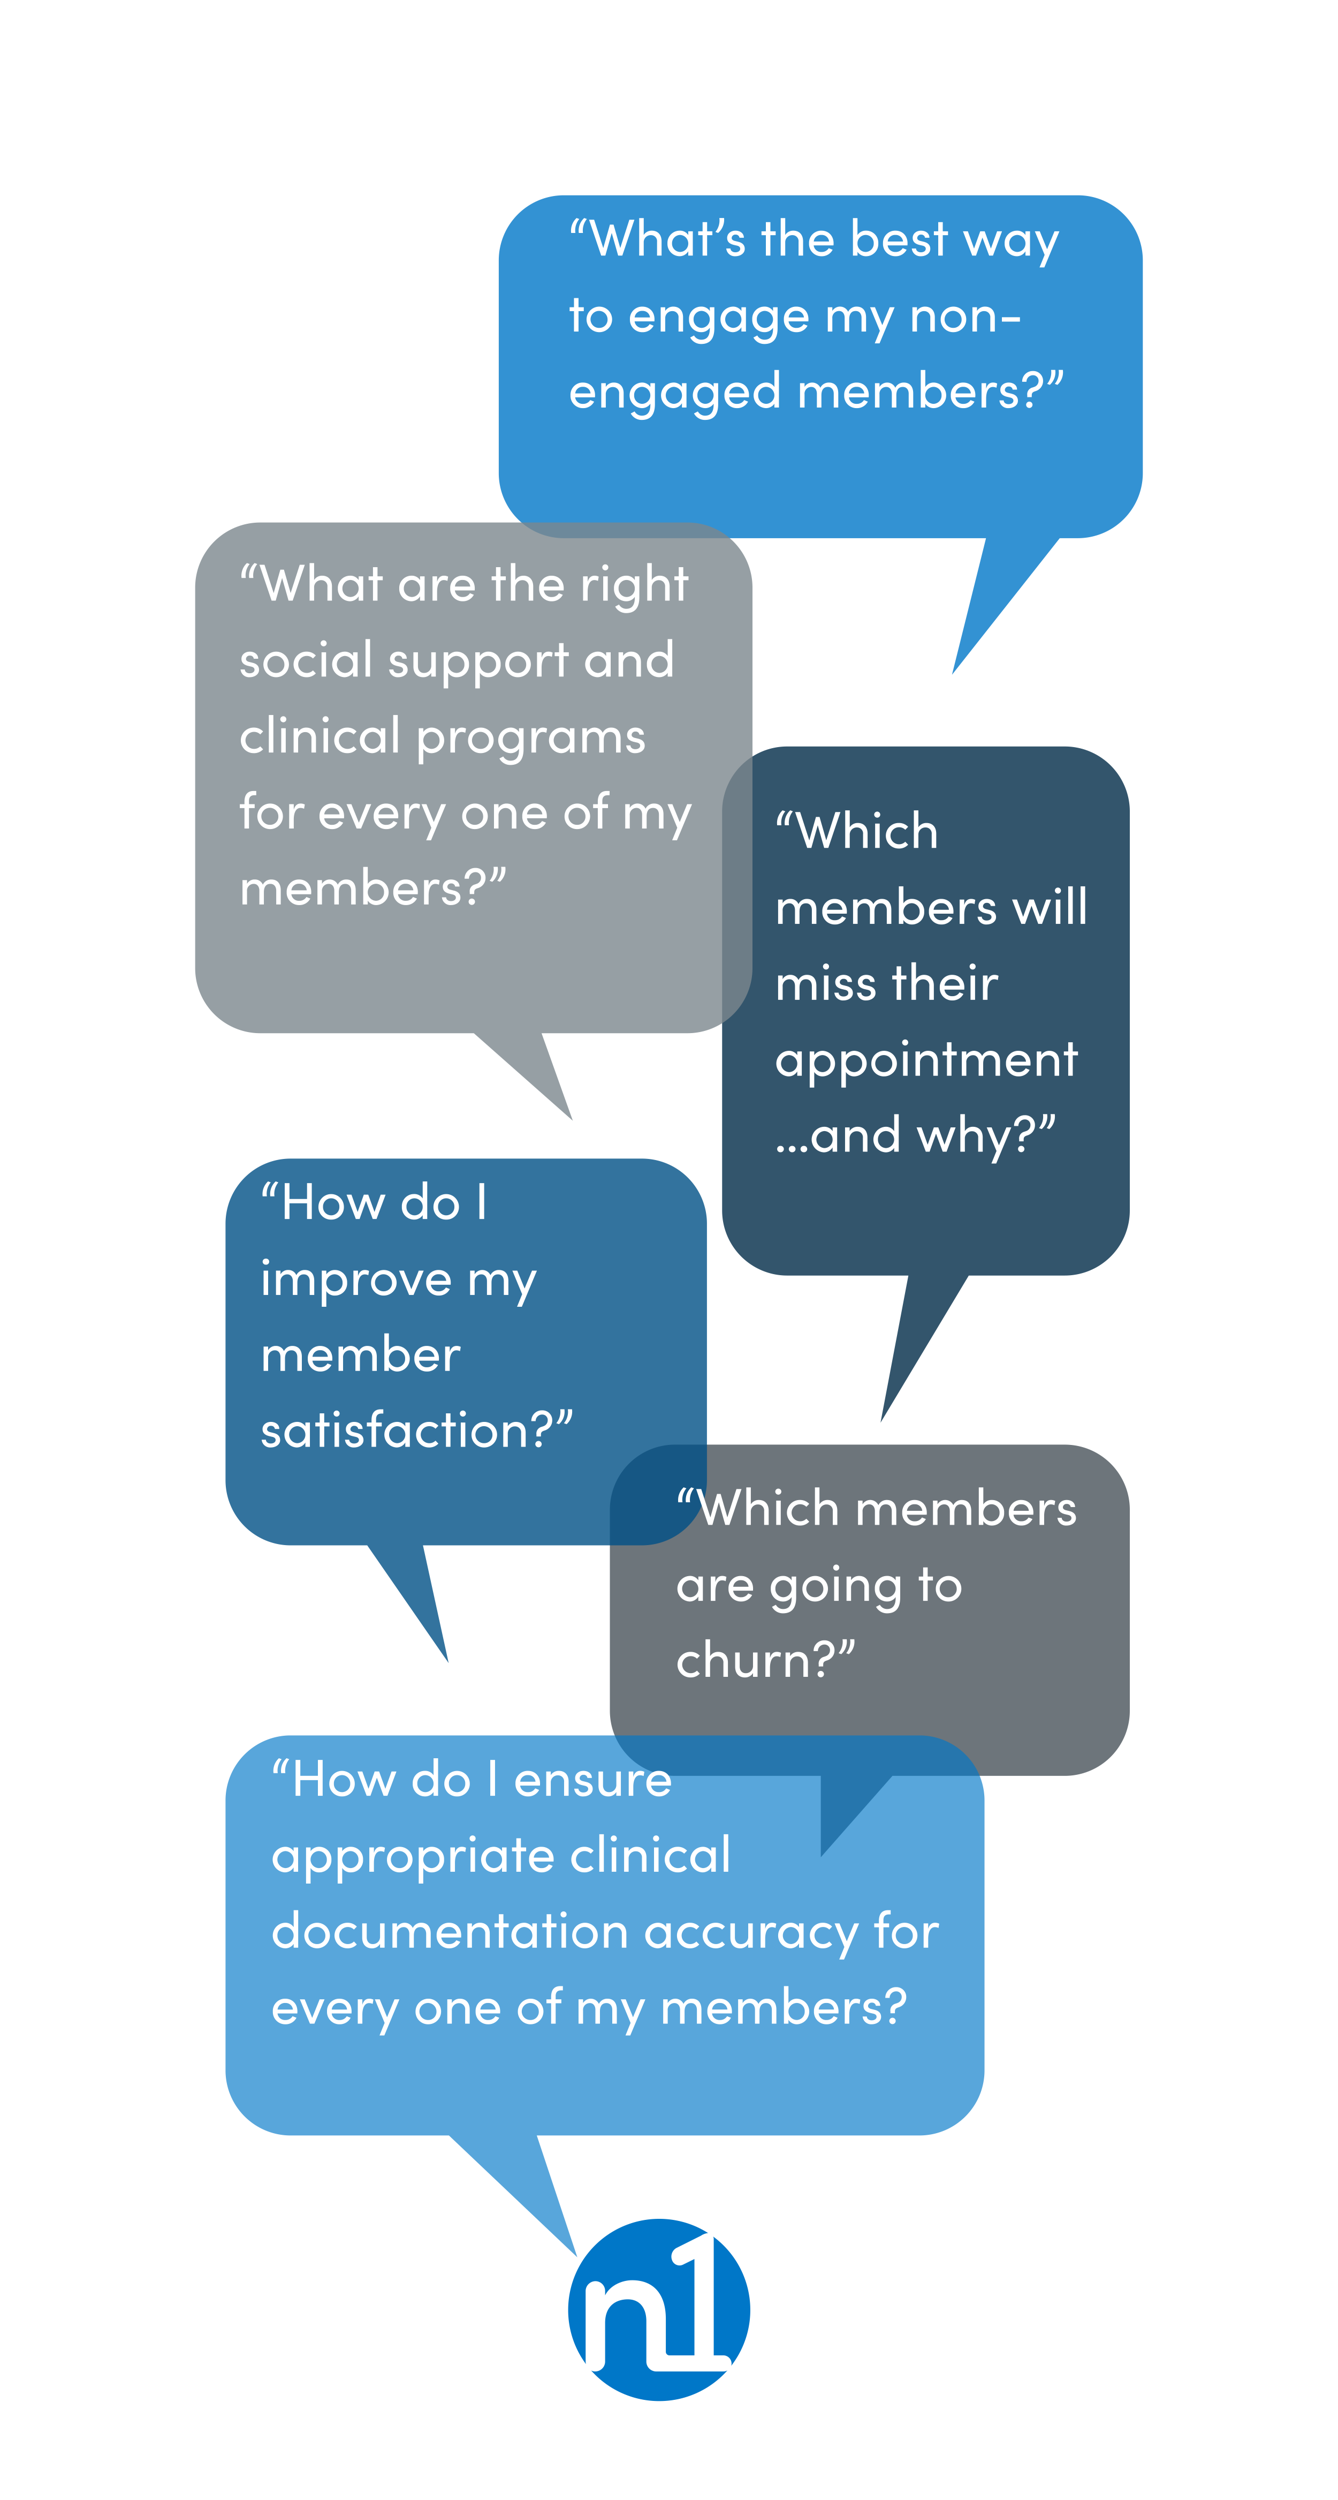
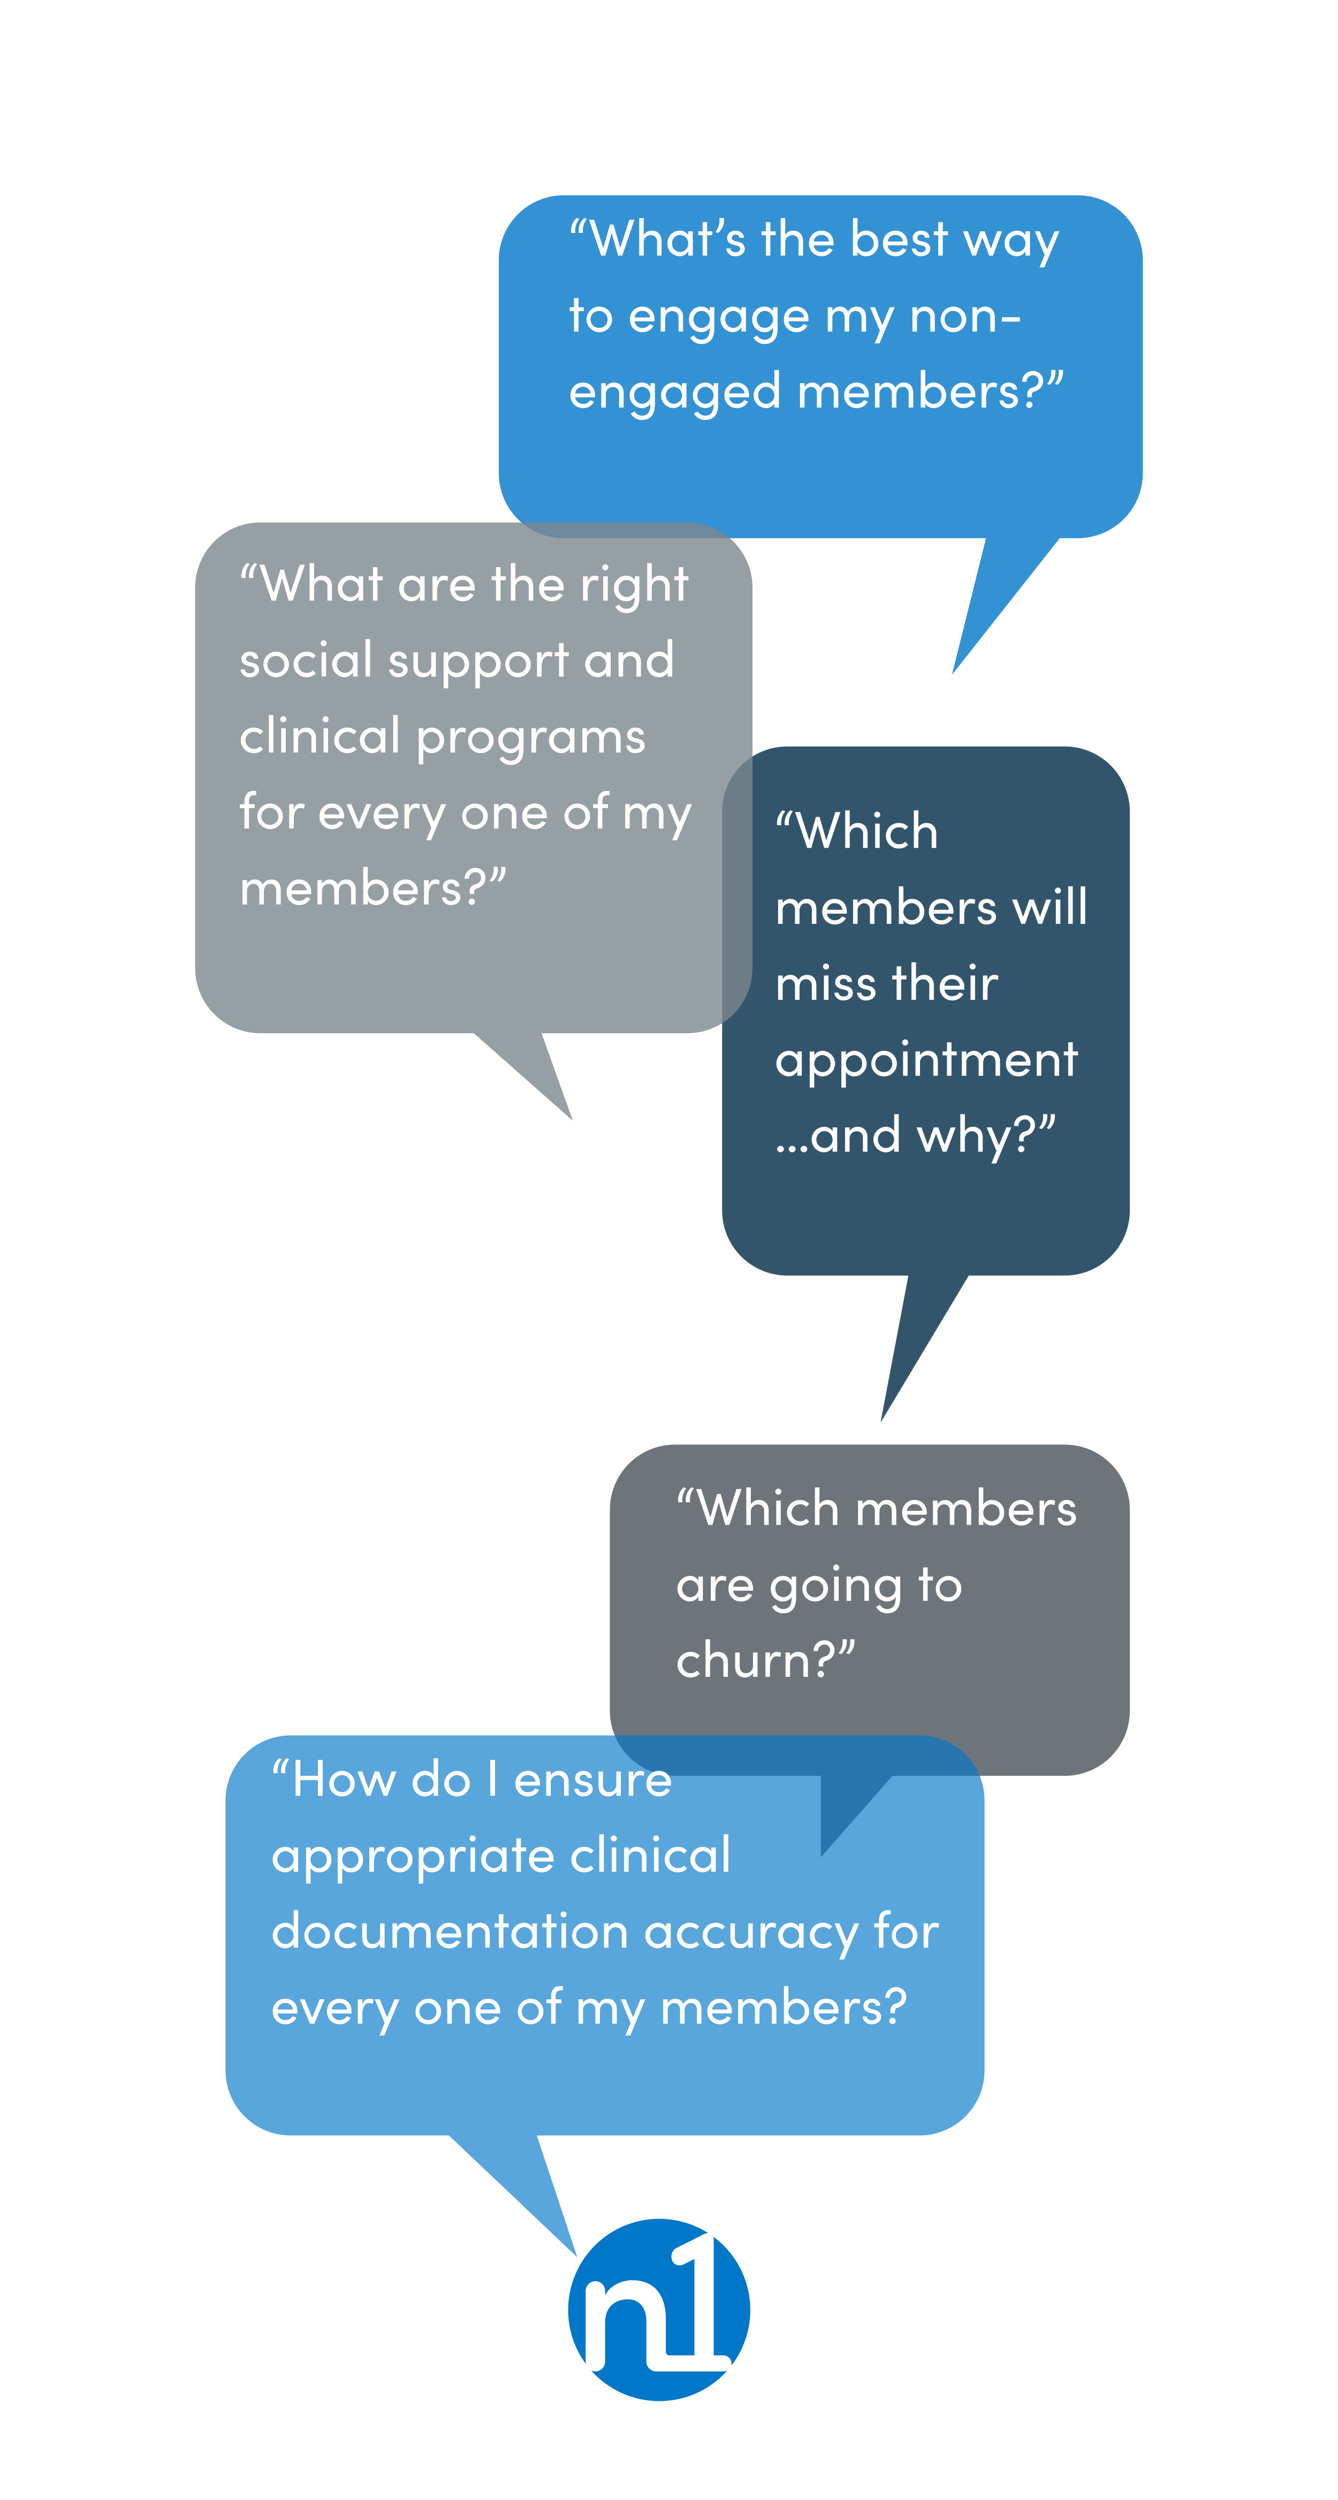
<svg xmlns="http://www.w3.org/2000/svg" width="617.002" height="1152" viewBox="0 0 617.002 1152">
  <defs>
    <filter id="Union_2" x="140.002" y="0" width="477" height="400.955" filterUnits="userSpaceOnUse">
      <feOffset dy="20" />
      <feGaussianBlur stdDeviation="30" result="blur" />
      <feFlood flood-opacity="0.302" />
      <feComposite operator="in" in2="blur" />
      <feComposite in="SourceGraphic" />
    </filter>
    <filter id="Union_3" x="243" y="254" width="368" height="491.641" filterUnits="userSpaceOnUse">
      <feOffset dy="20" />
      <feGaussianBlur stdDeviation="30" result="blur-2" />
      <feFlood flood-opacity="0.302" />
      <feComposite operator="in" in2="blur-2" />
      <feComposite in="SourceGraphic" />
    </filter>
    <filter id="Union_1" x="0" y="150.793" width="437" height="455.691" filterUnits="userSpaceOnUse">
      <feOffset dy="20" />
      <feGaussianBlur stdDeviation="30" result="blur-3" />
      <feFlood flood-opacity="0.302" />
      <feComposite operator="in" in2="blur-3" />
      <feComposite in="SourceGraphic" />
    </filter>
    <filter id="Union_4" x="191.238" y="575.73" width="419.762" height="370.158" filterUnits="userSpaceOnUse">
      <feOffset dy="20" />
      <feGaussianBlur stdDeviation="30" result="blur-4" />
      <feFlood flood-opacity="0.302" />
      <feComposite operator="in" in2="blur-4" />
      <feComposite in="SourceGraphic" />
    </filter>
    <filter id="Union_5" x="13.996" y="443.918" width="402.004" height="412.502" filterUnits="userSpaceOnUse">
      <feOffset dy="20" />
      <feGaussianBlur stdDeviation="30" result="blur-5" />
      <feFlood flood-opacity="0.302" />
      <feComposite operator="in" in2="blur-5" />
      <feComposite in="SourceGraphic" />
    </filter>
    <filter id="Union_11" x="216.498" y="977" width="175" height="175" filterUnits="userSpaceOnUse">
      <feOffset dy="20" />
      <feGaussianBlur stdDeviation="15" result="blur-6" />
      <feFlood flood-opacity="0.302" />
      <feComposite operator="in" in2="blur-6" />
      <feComposite in="SourceGraphic" />
    </filter>
    <filter id="Union_14" x="13.996" y="709.729" width="530.002" height="420.502" filterUnits="userSpaceOnUse">
      <feOffset dy="20" />
      <feGaussianBlur stdDeviation="30" result="blur-7" />
      <feFlood flood-opacity="0.302" />
      <feComposite operator="in" in2="blur-7" />
      <feComposite in="SourceGraphic" />
    </filter>
  </defs>
  <g id="Group_891" data-name="Group 891" transform="translate(17409.998 18503.195)">
    <g transform="matrix(1, 0, 0, 1, -17410, -18503.2)" filter="url(#Union_2)">
      <path id="Union_2-2" data-name="Union 2" d="M224.692,158.018h34L209,220.955ZM30,158.018a30,30,0,0,1-30-30V30A30,30,0,0,1,30,0H267a30,30,0,0,1,30,30v98.019a30,30,0,0,1-30,30Z" transform="translate(230 70)" fill="#0077c8" opacity="0.797" />
    </g>
    <g transform="matrix(1, 0, 0, 1, -17410, -18503.2)" filter="url(#Union_3)">
      <path id="Union_3-2" data-name="Union 3" d="M85.893,243.812H30a30,30,0,0,1-30-30V30A30,30,0,0,1,30,0H158a30,30,0,0,1,30,30V213.811a30,30,0,0,1-30,30H113.744L73.039,311.641Z" transform="translate(333 324)" fill="#012b48" opacity="0.797" />
    </g>
    <g transform="matrix(1, 0, 0, 1, -17410, -18503.2)" filter="url(#Union_1)">
      <path id="Union_1-2" data-name="Union 1" d="M128.5,235.354h31.24l14.418,40.338Zm-98.5,0a30,30,0,0,1-30-30V30A30,30,0,0,1,30,0H227a30,30,0,0,1,30,30V205.354a30,30,0,0,1-30,30Z" transform="translate(90 220.79)" fill="#7c878e" opacity="0.797" />
    </g>
    <g transform="matrix(1, 0, 0, 1, -17410, -18503.2)" filter="url(#Union_4)">
      <path id="Union_4-2" data-name="Union 4" d="M97.26,152.641h33.047L97.26,190.158Zm-67.26,0a30,30,0,0,1-30-30V30A30,30,0,0,1,30,0H209.76a30,30,0,0,1,30,30V122.64a30,30,0,0,1-30,30Z" transform="translate(281.24 645.73)" fill="#49535a" opacity="0.797" />
    </g>
    <g transform="matrix(1, 0, 0, 1, -17410, -18503.2)" filter="url(#Union_5)">
-       <path id="Union_5-2" data-name="Union 5" d="M65.343,178.225h25.7L102.9,232.5Zm-35.343,0a30,30,0,0,1-30-30V30A30,30,0,0,1,30,0H192a30,30,0,0,1,30,30V148.226a30,30,0,0,1-30,30Z" transform="translate(104 513.92)" fill="#005086" opacity="0.797" />
-     </g>
+       </g>
    <path id="Path_1611" data-name="Path 1611" d="M3.336,13.56a8.172,8.172,0,0,1,1.8-6.432L3.888,6.672a7.976,7.976,0,0,0-2.5,6.888Zm3.5,0a8.264,8.264,0,0,1,1.8-6.432L7.416,6.672a7.844,7.844,0,0,0-2.5,6.888ZM24.024,20.5,20.928,9.72H19.272L16.2,20.544,11.976,7.464H9.648L15.24,24h1.9l2.952-10.44L23.064,24h1.9L30.552,7.464H28.224ZM38.568,12.5a4.319,4.319,0,0,0-3.72,1.992V6.7H32.76V24h2.088V17.928a3.238,3.238,0,0,1,3.432-3.36,2.768,2.768,0,0,1,2.712,3.072V24H43.08V17.52C43.1,14.376,41.352,12.5,38.568,12.5Zm16.824,2.04a4.506,4.506,0,0,0-4.008-2.04,5.651,5.651,0,0,0-5.592,5.88,5.672,5.672,0,0,0,5.5,5.9,4.663,4.663,0,0,0,4.1-2.28V24H57.48V12.792H55.392ZM51.6,22.32a3.831,3.831,0,0,1-3.7-3.936,3.821,3.821,0,0,1,3.672-3.912,3.924,3.924,0,0,1,3.816,3.912A3.864,3.864,0,0,1,51.6,22.32Zm12.48-9.528V8.568H61.992v4.224H59.976v1.8h2.016V24H64.08V14.592H66.5v-1.8Zm5.064.768A8.07,8.07,0,0,0,71.9,6.672H69.72A8.272,8.272,0,0,1,67.9,13.1Zm7.944,10.728c2.328,0,4.344-1.32,4.344-3.408,0-1.272-.6-2.664-2.928-3.24l-1.656-.408c-.72-.168-1.44-.576-1.44-1.344a1.639,1.639,0,0,1,1.8-1.56,1.684,1.684,0,0,1,1.8,1.44h2.016c0-2.256-1.968-3.264-3.864-3.264-2.256,0-3.84,1.464-3.84,3.312,0,1.8,1.08,2.712,2.952,3.216l1.536.36c.888.192,1.536.624,1.536,1.464,0,.912-.84,1.608-2.256,1.608-1.368,0-2.208-.792-2.232-1.752H72.912A3.922,3.922,0,0,0,77.088,24.288Zm16.176-11.5V8.568H91.176v4.224H89.16v1.8h2.016V24h2.088V14.592h2.424v-1.8Zm10.56-.288A4.319,4.319,0,0,0,100.1,14.5V6.7H98.016V24H100.1V17.928a3.238,3.238,0,0,1,3.432-3.36,2.768,2.768,0,0,1,2.712,3.072V24h2.088V17.52C108.36,14.376,106.608,12.5,103.824,12.5ZM122.4,18.36c0-3.552-2.376-5.856-5.568-5.856a5.61,5.61,0,0,0-5.76,5.856,5.67,5.67,0,0,0,5.76,5.928,5.592,5.592,0,0,0,5.136-3l-1.8-.72A3.677,3.677,0,0,1,116.9,22.32a3.426,3.426,0,0,1-3.672-3.024h9.12C122.376,18.984,122.4,18.672,122.4,18.36Zm-9.144-.864a3.348,3.348,0,0,1,3.576-3.024,3.314,3.314,0,0,1,3.48,3.024ZM137.424,12.5a4.506,4.506,0,0,0-4.008,2.04V6.7h-2.088V24h2.088V22.248a4.658,4.658,0,0,0,3.984,2.04,5.62,5.62,0,0,0,5.616-5.9A5.567,5.567,0,0,0,137.424,12.5Zm-.216,9.816a3.809,3.809,0,0,1-3.792-3.96,3.832,3.832,0,0,1,3.792-3.888,3.715,3.715,0,0,1,3.7,3.888A3.792,3.792,0,0,1,137.208,22.32Zm19.3-3.96c0-3.552-2.376-5.856-5.568-5.856a5.61,5.61,0,0,0-5.76,5.856,5.67,5.67,0,0,0,5.76,5.928,5.592,5.592,0,0,0,5.136-3l-1.8-.72a3.677,3.677,0,0,1-3.264,1.752,3.426,3.426,0,0,1-3.672-3.024h9.12C156.48,18.984,156.5,18.672,156.5,18.36ZM147.36,17.5a3.348,3.348,0,0,1,3.576-3.024,3.314,3.314,0,0,1,3.48,3.024Zm15.288,6.792c2.328,0,4.344-1.32,4.344-3.408,0-1.272-.6-2.664-2.928-3.24l-1.656-.408c-.72-.168-1.44-.576-1.44-1.344a1.639,1.639,0,0,1,1.8-1.56,1.684,1.684,0,0,1,1.8,1.44h2.016c0-2.256-1.968-3.264-3.864-3.264-2.256,0-3.84,1.464-3.84,3.312,0,1.8,1.08,2.712,2.952,3.216l1.536.36c.888.192,1.536.624,1.536,1.464,0,.912-.84,1.608-2.256,1.608-1.368,0-2.208-.792-2.232-1.752h-1.944A3.922,3.922,0,0,0,162.648,24.288Zm10.1-11.5V8.568h-2.088v4.224h-2.016v1.8h2.016V24h2.088V14.592h2.424v-1.8Zm22.2,7.968-2.88-7.968h-2.04l-2.856,7.968-2.856-7.968h-2.256L186.336,24h1.728l2.976-8.328,3.1,8.328h1.752l4.176-11.208h-2.256Zm15.936-6.216a4.506,4.506,0,0,0-4.008-2.04,5.651,5.651,0,0,0-5.592,5.88,5.672,5.672,0,0,0,5.5,5.9,4.663,4.663,0,0,0,4.1-2.28V24h2.088V12.792h-2.088ZM207.1,22.32a3.831,3.831,0,0,1-3.7-3.936,3.821,3.821,0,0,1,3.672-3.912,3.924,3.924,0,0,1,3.816,3.912A3.864,3.864,0,0,1,207.1,22.32Zm13.752-1.272-3.384-8.256h-2.256l4.512,10.872-2.352,5.784h2.208l6.96-16.656H224.28ZM4.776,47.792V43.568H2.688v4.224H.672v1.8H2.688V59H4.776V49.592H7.2v-1.8Zm9.6,11.5a5.892,5.892,0,0,0,0-11.784,5.892,5.892,0,0,0,0,11.784Zm0-1.968a3.926,3.926,0,1,1,3.792-3.936A3.766,3.766,0,0,1,14.376,57.32Zm25.44-3.96c0-3.552-2.376-5.856-5.568-5.856a5.61,5.61,0,0,0-5.76,5.856,5.67,5.67,0,0,0,5.76,5.928,5.592,5.592,0,0,0,5.136-3l-1.8-.72A3.677,3.677,0,0,1,34.32,57.32,3.426,3.426,0,0,1,30.648,54.3h9.12C39.792,53.984,39.816,53.672,39.816,53.36ZM30.672,52.5a3.348,3.348,0,0,1,3.576-3.024,3.314,3.314,0,0,1,3.48,3.024ZM48.48,47.5A4.319,4.319,0,0,0,44.76,49.5v-1.7H42.672V59H44.76V52.928a3.238,3.238,0,0,1,3.432-3.36A2.768,2.768,0,0,1,50.9,52.64V59h2.088V52.52C53.016,49.376,51.264,47.5,48.48,47.5Zm16.848,2.04A4.558,4.558,0,0,0,61.32,47.5a5.567,5.567,0,0,0-5.592,5.88,5.62,5.62,0,0,0,5.616,5.9,4.658,4.658,0,0,0,3.984-2.04v.336c0,3.792-1.536,5.184-4.008,5.184A3.777,3.777,0,0,1,58.056,60.8l-1.776.936a5.689,5.689,0,0,0,5.04,3c3.7,0,6.1-1.992,6.1-7.3V47.792H65.328ZM61.512,57.32a3.788,3.788,0,0,1-3.672-3.96,3.71,3.71,0,0,1,3.672-3.888,3.926,3.926,0,0,1,0,7.848ZM79.9,49.544a4.506,4.506,0,0,0-4.008-2.04,5.9,5.9,0,0,0-.1,11.784,4.663,4.663,0,0,0,4.1-2.28V59h2.088V47.792H79.9ZM76.1,57.32a3.932,3.932,0,0,1-.024-7.848A3.924,3.924,0,0,1,79.9,53.384,3.864,3.864,0,0,1,76.1,57.32Zm18.384-7.776A4.558,4.558,0,0,0,90.48,47.5a5.567,5.567,0,0,0-5.592,5.88,5.62,5.62,0,0,0,5.616,5.9,4.658,4.658,0,0,0,3.984-2.04v.336c0,3.792-1.536,5.184-4.008,5.184A3.777,3.777,0,0,1,87.216,60.8l-1.776.936a5.689,5.689,0,0,0,5.04,3c3.7,0,6.1-1.992,6.1-7.3V47.792H94.488ZM90.672,57.32A3.788,3.788,0,0,1,87,53.36a3.71,3.71,0,0,1,3.672-3.888,3.926,3.926,0,0,1,0,7.848Zm20.136-3.96c0-3.552-2.376-5.856-5.568-5.856a5.61,5.61,0,0,0-5.76,5.856,5.67,5.67,0,0,0,5.76,5.928,5.592,5.592,0,0,0,5.136-3l-1.8-.72a3.677,3.677,0,0,1-3.264,1.752A3.426,3.426,0,0,1,101.64,54.3h9.12C110.784,53.984,110.808,53.672,110.808,53.36Zm-9.144-.864a3.348,3.348,0,0,1,3.576-3.024,3.314,3.314,0,0,1,3.48,3.024ZM133.032,47.5a4.217,4.217,0,0,0-3.912,2.4,4.128,4.128,0,0,0-7.3-.384V47.792h-2.088V59h2.088V52.928a3.1,3.1,0,0,1,3.168-3.408c1.488,0,2.52,1.224,2.52,3.12V59H129.6V53.384c0-2.5,1.032-3.888,3.024-3.864,1.632,0,2.664,1.248,2.664,3.12V59h2.088V52.52C137.376,49.376,135.84,47.5,133.032,47.5Zm11.832,8.544-3.384-8.256h-2.256l4.512,10.872-2.352,5.784h2.208l6.96-16.656H148.3Zm19.7-8.544a4.319,4.319,0,0,0-3.72,1.992v-1.7H158.76V59h2.088V52.928a3.238,3.238,0,0,1,3.432-3.36,2.768,2.768,0,0,1,2.712,3.072V59h2.088V52.52C169.1,49.376,167.352,47.5,164.568,47.5Zm13.08,11.784a5.892,5.892,0,1,0-5.856-5.9A5.746,5.746,0,0,0,177.648,59.288Zm0-1.968a3.926,3.926,0,1,1,3.792-3.936A3.766,3.766,0,0,1,177.648,57.32ZM192.24,47.5a4.319,4.319,0,0,0-3.72,1.992v-1.7h-2.088V59h2.088V52.928a3.238,3.238,0,0,1,3.432-3.36,2.768,2.768,0,0,1,2.712,3.072V59h2.088V52.52C196.776,49.376,195.024,47.5,192.24,47.5Zm16.08,6.912V52.4h-8.3v2.016ZM12.408,88.36c0-3.552-2.376-5.856-5.568-5.856A5.61,5.61,0,0,0,1.08,88.36a5.67,5.67,0,0,0,5.76,5.928,5.592,5.592,0,0,0,5.136-3l-1.8-.72A3.677,3.677,0,0,1,6.912,92.32,3.426,3.426,0,0,1,3.24,89.3h9.12C12.384,88.984,12.408,88.672,12.408,88.36ZM3.264,87.5A3.348,3.348,0,0,1,6.84,84.472,3.314,3.314,0,0,1,10.32,87.5ZM21.072,82.5a4.319,4.319,0,0,0-3.72,1.992v-1.7H15.264V94h2.088V87.928a3.238,3.238,0,0,1,3.432-3.36A2.768,2.768,0,0,1,23.5,87.64V94h2.088V87.52C25.608,84.376,23.856,82.5,21.072,82.5Zm16.848,2.04a4.558,4.558,0,0,0-4.008-2.04,5.9,5.9,0,0,0,.024,11.784,4.658,4.658,0,0,0,3.984-2.04v.336c0,3.792-1.536,5.184-4.008,5.184A3.777,3.777,0,0,1,30.648,95.8l-1.776.936a5.689,5.689,0,0,0,5.04,3c3.7,0,6.1-1.992,6.1-7.3V82.792H37.92ZM34.1,92.32a3.788,3.788,0,0,1-3.672-3.96A3.71,3.71,0,0,1,34.1,84.472a3.926,3.926,0,0,1,0,7.848Zm18.384-7.776A4.506,4.506,0,0,0,48.48,82.5a5.9,5.9,0,0,0-.1,11.784,4.663,4.663,0,0,0,4.1-2.28V94h2.088V82.792H52.488ZM48.7,92.32a3.932,3.932,0,0,1-.024-7.848,3.924,3.924,0,0,1,3.816,3.912A3.864,3.864,0,0,1,48.7,92.32ZM67.08,84.544a4.558,4.558,0,0,0-4.008-2.04A5.9,5.9,0,0,0,63.1,94.288a4.658,4.658,0,0,0,3.984-2.04v.336c0,3.792-1.536,5.184-4.008,5.184A3.777,3.777,0,0,1,59.808,95.8l-1.776.936a5.689,5.689,0,0,0,5.04,3c3.7,0,6.1-1.992,6.1-7.3V82.792H67.08ZM63.264,92.32a3.788,3.788,0,0,1-3.672-3.96,3.71,3.71,0,0,1,3.672-3.888,3.926,3.926,0,0,1,0,7.848ZM83.4,88.36c0-3.552-2.376-5.856-5.568-5.856a5.61,5.61,0,0,0-5.76,5.856,5.67,5.67,0,0,0,5.76,5.928,5.592,5.592,0,0,0,5.136-3l-1.8-.72A3.677,3.677,0,0,1,77.9,92.32,3.426,3.426,0,0,1,74.232,89.3h9.12C83.376,88.984,83.4,88.672,83.4,88.36ZM74.256,87.5a3.348,3.348,0,0,1,3.576-3.024,3.314,3.314,0,0,1,3.48,3.024Zm20.856-2.952A4.506,4.506,0,0,0,91.1,82.5a5.9,5.9,0,0,0,.024,11.784,4.658,4.658,0,0,0,3.984-2.04V94H97.2V76.7H95.112ZM91.3,92.32a3.788,3.788,0,0,1-3.672-3.96A3.71,3.71,0,0,1,91.3,84.472a3.926,3.926,0,0,1,0,7.848Zm28.92-9.816a4.217,4.217,0,0,0-3.912,2.4,4.128,4.128,0,0,0-7.3-.384V82.792H106.92V94h2.088V87.928a3.1,3.1,0,0,1,3.168-3.408c1.488,0,2.52,1.224,2.52,3.12V94h2.088V88.384c0-2.5,1.032-3.888,3.024-3.864,1.632,0,2.664,1.248,2.664,3.12V94h2.088V87.52C124.56,84.376,123.024,82.5,120.216,82.5Zm18.408,5.856c0-3.552-2.376-5.856-5.568-5.856a5.61,5.61,0,0,0-5.76,5.856,5.67,5.67,0,0,0,5.76,5.928,5.592,5.592,0,0,0,5.136-3l-1.8-.72a3.677,3.677,0,0,1-3.264,1.752,3.426,3.426,0,0,1-3.672-3.024h9.12C138.6,88.984,138.624,88.672,138.624,88.36ZM129.48,87.5a3.348,3.348,0,0,1,3.576-3.024,3.314,3.314,0,0,1,3.48,3.024Zm25.3-4.992a4.217,4.217,0,0,0-3.912,2.4,4.128,4.128,0,0,0-7.3-.384V82.792H141.48V94h2.088V87.928a3.1,3.1,0,0,1,3.168-3.408c1.488,0,2.52,1.224,2.52,3.12V94h2.088V88.384c0-2.5,1.032-3.888,3.024-3.864,1.632,0,2.664,1.248,2.664,3.12V94h2.088V87.52C159.12,84.376,157.584,82.5,154.776,82.5Zm13.92,0a4.506,4.506,0,0,0-4.008,2.04V76.7H162.6V94h2.088V92.248a4.658,4.658,0,0,0,3.984,2.04A5.9,5.9,0,0,0,168.7,82.5Zm-.216,9.816a3.926,3.926,0,0,1,0-7.848,3.715,3.715,0,0,1,3.7,3.888A3.792,3.792,0,0,1,168.48,92.32Zm19.3-3.96c0-3.552-2.376-5.856-5.568-5.856a5.61,5.61,0,0,0-5.76,5.856,5.67,5.67,0,0,0,5.76,5.928,5.592,5.592,0,0,0,5.136-3l-1.8-.72a3.677,3.677,0,0,1-3.264,1.752,3.426,3.426,0,0,1-3.672-3.024h9.12C187.752,88.984,187.776,88.672,187.776,88.36Zm-9.144-.864a3.348,3.348,0,0,1,3.576-3.024,3.314,3.314,0,0,1,3.48,3.024ZM195.888,82.5c-1.488,0-2.568.864-3.144,2.832V82.792h-2.112V94h2.112V89.9c0-2.952.888-5.376,3.12-5.376a3.879,3.879,0,0,1,1.632.384l.336-1.968A4.232,4.232,0,0,0,195.888,82.5Zm7.176,11.784c2.328,0,4.344-1.32,4.344-3.408,0-1.272-.6-2.664-2.928-3.24l-1.656-.408c-.72-.168-1.44-.576-1.44-1.344a1.639,1.639,0,0,1,1.8-1.56,1.684,1.684,0,0,1,1.8,1.44H207c0-2.256-1.968-3.264-3.864-3.264-2.256,0-3.84,1.464-3.84,3.312,0,1.8,1.08,2.712,2.952,3.216l1.536.36c.888.192,1.536.624,1.536,1.464,0,.912-.84,1.608-2.256,1.608-1.368,0-2.208-.792-2.232-1.752h-1.944A3.922,3.922,0,0,0,203.064,94.288Zm10.7-5.064.024-.96c0-1.152.72-1.488,1.728-1.8A4.863,4.863,0,0,0,219,81.832a4.511,4.511,0,0,0-4.7-4.656,4.865,4.865,0,0,0-4.944,4.968h1.992A2.99,2.99,0,0,1,214.3,79.12a2.508,2.508,0,0,1,2.616,2.712A2.878,2.878,0,0,1,214.92,84.5l-.816.288a3.177,3.177,0,0,0-2.4,3.48l.024.96Zm-1.032,4.992a1.466,1.466,0,1,0-1.536-1.464A1.486,1.486,0,0,0,212.736,94.216ZM222.12,83.56a7.844,7.844,0,0,0,2.5-6.888H222.7a8.272,8.272,0,0,1-1.824,6.432Zm3.5,0a7.844,7.844,0,0,0,2.5-6.888H226.2a8.264,8.264,0,0,1-1.8,6.432Z" transform="translate(-17148 -18409.402)" fill="#fff" />
    <path id="Path_1612" data-name="Path 1612" d="M3.336,13.56a8.172,8.172,0,0,1,1.8-6.432L3.888,6.672a7.976,7.976,0,0,0-2.5,6.888Zm3.5,0a8.264,8.264,0,0,1,1.8-6.432L7.416,6.672a7.844,7.844,0,0,0-2.5,6.888ZM24.024,20.5,20.928,9.72H19.272L16.2,20.544,11.976,7.464H9.648L15.24,24h1.9l2.952-10.44L23.064,24h1.9L30.552,7.464H28.224ZM38.568,12.5a4.319,4.319,0,0,0-3.72,1.992V6.7H32.76V24h2.088V17.928a3.238,3.238,0,0,1,3.432-3.36,2.768,2.768,0,0,1,2.712,3.072V24H43.08V17.52C43.1,14.376,41.352,12.5,38.568,12.5Zm9.024-2.448a1.394,1.394,0,1,0-1.464-1.392A1.431,1.431,0,0,0,47.592,10.056ZM48.648,24V12.792H46.56V24Zm8.856.288a5.665,5.665,0,0,0,4.272-1.776l-1.32-1.368a3.957,3.957,0,0,1-2.88,1.176,3.924,3.924,0,1,1,0-7.848,3.957,3.957,0,0,1,2.88,1.176l1.32-1.368A5.753,5.753,0,0,0,57.5,12.5a5.893,5.893,0,1,0,0,11.784ZM70.224,12.5A4.319,4.319,0,0,0,66.5,14.5V6.7H64.416V24H66.5V17.928a3.238,3.238,0,0,1,3.432-3.36,2.768,2.768,0,0,1,2.712,3.072V24h2.088V17.52C74.76,14.376,73.008,12.5,70.224,12.5Zm-55.1,35a4.217,4.217,0,0,0-3.912,2.4,3.891,3.891,0,0,0-3.7-2.4,3.9,3.9,0,0,0-3.6,2.016V47.792H1.824V59H3.912V52.928A3.1,3.1,0,0,1,7.08,49.52c1.488,0,2.52,1.224,2.52,3.12V59h2.088V53.384c0-2.5,1.032-3.888,3.024-3.864,1.632,0,2.664,1.248,2.664,3.12V59h2.088V52.52C19.464,49.376,17.928,47.5,15.12,47.5ZM33.528,53.36c0-3.552-2.376-5.856-5.568-5.856A5.61,5.61,0,0,0,22.2,53.36a5.67,5.67,0,0,0,5.76,5.928,5.592,5.592,0,0,0,5.136-3l-1.8-.72a3.677,3.677,0,0,1-3.264,1.752A3.426,3.426,0,0,1,24.36,54.3h9.12C33.5,53.984,33.528,53.672,33.528,53.36ZM24.384,52.5a3.348,3.348,0,0,1,3.576-3.024A3.314,3.314,0,0,1,31.44,52.5ZM49.68,47.5a4.217,4.217,0,0,0-3.912,2.4,4.128,4.128,0,0,0-7.3-.384V47.792H36.384V59h2.088V52.928A3.1,3.1,0,0,1,41.64,49.52c1.488,0,2.52,1.224,2.52,3.12V59h2.088V53.384c0-2.5,1.032-3.888,3.024-3.864,1.632,0,2.664,1.248,2.664,3.12V59h2.088V52.52C54.024,49.376,52.488,47.5,49.68,47.5Zm13.92,0a4.506,4.506,0,0,0-4.008,2.04V41.7H57.5V59h2.088V57.248a4.658,4.658,0,0,0,3.984,2.04,5.62,5.62,0,0,0,5.616-5.9A5.567,5.567,0,0,0,63.6,47.5Zm-.216,9.816a3.926,3.926,0,0,1,0-7.848,3.715,3.715,0,0,1,3.7,3.888A3.792,3.792,0,0,1,63.384,57.32Zm19.3-3.96c0-3.552-2.376-5.856-5.568-5.856a5.61,5.61,0,0,0-5.76,5.856,5.67,5.67,0,0,0,5.76,5.928,5.592,5.592,0,0,0,5.136-3l-1.8-.72a3.677,3.677,0,0,1-3.264,1.752A3.426,3.426,0,0,1,73.512,54.3h9.12C82.656,53.984,82.68,53.672,82.68,53.36ZM73.536,52.5a3.348,3.348,0,0,1,3.576-3.024,3.314,3.314,0,0,1,3.48,3.024ZM90.792,47.5c-1.488,0-2.568.864-3.144,2.832V47.792H85.536V59h2.112V54.9c0-2.952.888-5.376,3.12-5.376A3.879,3.879,0,0,1,92.4,49.9l.336-1.968A4.232,4.232,0,0,0,90.792,47.5Zm7.176,11.784c2.328,0,4.344-1.32,4.344-3.408,0-1.272-.6-2.664-2.928-3.24l-1.656-.408c-.72-.168-1.44-.576-1.44-1.344a1.639,1.639,0,0,1,1.8-1.56,1.684,1.684,0,0,1,1.8,1.44H101.9c0-2.256-1.968-3.264-3.864-3.264-2.256,0-3.84,1.464-3.84,3.312,0,1.8,1.08,2.712,2.952,3.216l1.536.36c.888.192,1.536.624,1.536,1.464,0,.912-.84,1.608-2.256,1.608-1.368,0-2.208-.792-2.232-1.752H93.792A3.922,3.922,0,0,0,97.968,59.288Zm24.624-3.528-2.88-7.968h-2.04l-2.856,7.968-2.856-7.968H109.7L113.976,59H115.7l2.976-8.328,3.1,8.328h1.752L127.7,47.792h-2.256Zm8.328-10.7a1.394,1.394,0,1,0-1.464-1.392A1.431,1.431,0,0,0,130.92,45.056ZM131.976,59V47.792h-2.088V59Zm5.712,0V41.7H135.6V59Zm5.712,0V41.7h-2.088V59ZM15.12,82.5a4.217,4.217,0,0,0-3.912,2.4,3.891,3.891,0,0,0-3.7-2.4,3.9,3.9,0,0,0-3.6,2.016V82.792H1.824V94H3.912V87.928A3.1,3.1,0,0,1,7.08,84.52c1.488,0,2.52,1.224,2.52,3.12V94h2.088V88.384c0-2.5,1.032-3.888,3.024-3.864,1.632,0,2.664,1.248,2.664,3.12V94h2.088V87.52C19.464,84.376,17.928,82.5,15.12,82.5Zm8.856-2.448a1.394,1.394,0,1,0-1.464-1.392A1.431,1.431,0,0,0,23.976,80.056ZM25.032,94V82.792H22.944V94Zm6.912.288c2.328,0,4.344-1.32,4.344-3.408,0-1.272-.6-2.664-2.928-3.24L31.7,87.232c-.72-.168-1.44-.576-1.44-1.344a1.639,1.639,0,0,1,1.8-1.56,1.684,1.684,0,0,1,1.8,1.44H35.88c0-2.256-1.968-3.264-3.864-3.264-2.256,0-3.84,1.464-3.84,3.312,0,1.8,1.08,2.712,2.952,3.216l1.536.36c.888.192,1.536.624,1.536,1.464,0,.912-.84,1.608-2.256,1.608-1.368,0-2.208-.792-2.232-1.752H27.768A3.922,3.922,0,0,0,31.944,94.288Zm10.44,0c2.328,0,4.344-1.32,4.344-3.408,0-1.272-.6-2.664-2.928-3.24l-1.656-.408c-.72-.168-1.44-.576-1.44-1.344a1.639,1.639,0,0,1,1.8-1.56,1.684,1.684,0,0,1,1.8,1.44H46.32c0-2.256-1.968-3.264-3.864-3.264-2.256,0-3.84,1.464-3.84,3.312,0,1.8,1.08,2.712,2.952,3.216l1.536.36c.888.192,1.536.624,1.536,1.464,0,.912-.84,1.608-2.256,1.608-1.368,0-2.208-.792-2.232-1.752H38.208A3.922,3.922,0,0,0,42.384,94.288Zm16.176-11.5V78.568H56.472v4.224H54.456v1.8h2.016V94H58.56V84.592h2.424v-1.8ZM69.12,82.5A4.319,4.319,0,0,0,65.4,84.5V76.7H63.312V94H65.4V87.928a3.238,3.238,0,0,1,3.432-3.36,2.768,2.768,0,0,1,2.712,3.072V94h2.088V87.52C73.656,84.376,71.9,82.5,69.12,82.5ZM87.7,88.36c0-3.552-2.376-5.856-5.568-5.856a5.61,5.61,0,0,0-5.76,5.856,5.67,5.67,0,0,0,5.76,5.928,5.592,5.592,0,0,0,5.136-3l-1.8-.72A3.677,3.677,0,0,1,82.2,92.32,3.426,3.426,0,0,1,78.528,89.3h9.12C87.672,88.984,87.7,88.672,87.7,88.36ZM78.552,87.5a3.348,3.348,0,0,1,3.576-3.024,3.314,3.314,0,0,1,3.48,3.024Zm13.032-7.44a1.394,1.394,0,1,0-1.464-1.392A1.431,1.431,0,0,0,91.584,80.056ZM92.64,94V82.792H90.552V94Zm8.88-11.5c-1.488,0-2.568.864-3.144,2.832V82.792H96.264V94h2.112V89.9c0-2.952.888-5.376,3.12-5.376a3.879,3.879,0,0,1,1.632.384l.336-1.968A4.232,4.232,0,0,0,101.52,82.5Zm-90.864,37.04a4.506,4.506,0,0,0-4.008-2.04,5.9,5.9,0,0,0-.1,11.784,4.663,4.663,0,0,0,4.1-2.28V129h2.088V117.792H10.656ZM6.864,127.32a3.932,3.932,0,0,1-.024-7.848,3.924,3.924,0,0,1,3.816,3.912A3.864,3.864,0,0,1,6.864,127.32Zm15.6-9.816a4.658,4.658,0,0,0-3.984,2.04v-1.752H16.392v16.656H18.48v-7.2a4.506,4.506,0,0,0,4.008,2.04,5.9,5.9,0,0,0-.024-11.784Zm-.192,9.816a3.926,3.926,0,0,1,0-7.848,3.792,3.792,0,0,1,3.7,3.96A3.715,3.715,0,0,1,22.272,127.32ZM37.056,117.5a4.658,4.658,0,0,0-3.984,2.04v-1.752H30.984v16.656h2.088v-7.2a4.506,4.506,0,0,0,4.008,2.04,5.9,5.9,0,0,0-.024-11.784Zm-.192,9.816a3.926,3.926,0,0,1,0-7.848,3.792,3.792,0,0,1,3.7,3.96A3.715,3.715,0,0,1,36.864,127.32Zm13.8,1.968a5.892,5.892,0,1,0-5.856-5.9A5.746,5.746,0,0,0,50.664,129.288Zm0-1.968a3.926,3.926,0,1,1,3.792-3.936A3.766,3.766,0,0,1,50.664,127.32Zm9.816-12.264a1.394,1.394,0,1,0-1.464-1.392A1.431,1.431,0,0,0,60.48,115.056ZM61.536,129V117.792H59.448V129Zm9.432-11.5a4.319,4.319,0,0,0-3.72,1.992v-1.7H65.16V129h2.088v-6.072a3.238,3.238,0,0,1,3.432-3.36,2.768,2.768,0,0,1,2.712,3.072V129H75.48v-6.48C75.5,119.376,73.752,117.5,70.968,117.5Zm10.8.288v-4.224H79.68v4.224H77.664v1.8H79.68V129h2.088v-9.408h2.424v-1.8Zm18.048-.288a4.217,4.217,0,0,0-3.912,2.4,4.128,4.128,0,0,0-7.3-.384v-1.728H86.52V129h2.088v-6.072a3.1,3.1,0,0,1,3.168-3.408c1.488,0,2.52,1.224,2.52,3.12V129h2.088v-5.616c0-2.5,1.032-3.888,3.024-3.864,1.632,0,2.664,1.248,2.664,3.12V129h2.088v-6.48C104.16,119.376,102.624,117.5,99.816,117.5Zm18.408,5.856c0-3.552-2.376-5.856-5.568-5.856a5.61,5.61,0,0,0-5.76,5.856,5.67,5.67,0,0,0,5.76,5.928,5.592,5.592,0,0,0,5.136-3l-1.8-.72a3.677,3.677,0,0,1-3.264,1.752,3.426,3.426,0,0,1-3.672-3.024h9.12C118.2,123.984,118.224,123.672,118.224,123.36Zm-9.144-.864a3.348,3.348,0,0,1,3.576-3.024,3.314,3.314,0,0,1,3.48,3.024Zm17.808-4.992a4.319,4.319,0,0,0-3.72,1.992v-1.7H121.08V129h2.088v-6.072a3.238,3.238,0,0,1,3.432-3.36,2.768,2.768,0,0,1,2.712,3.072V129H131.4v-6.48C131.424,119.376,129.672,117.5,126.888,117.5Zm10.8.288v-4.224H135.6v4.224h-2.016v1.8H135.6V129h2.088v-9.408h2.424v-1.8ZM2.9,164.24a1.467,1.467,0,1,0,0-2.928,1.465,1.465,0,1,0,0,2.928Zm5.4,0a1.466,1.466,0,1,0,0-2.928,1.466,1.466,0,1,0,0,2.928Zm5.376,0a1.467,1.467,0,1,0,0-2.928,1.465,1.465,0,1,0,0,2.928Zm13.272-9.7a4.506,4.506,0,0,0-4.008-2.04,5.9,5.9,0,0,0-.1,11.784,4.663,4.663,0,0,0,4.1-2.28V164H29.04V152.792H26.952ZM23.16,162.32a3.932,3.932,0,0,1-.024-7.848,3.924,3.924,0,0,1,3.816,3.912A3.864,3.864,0,0,1,23.16,162.32ZM38.5,152.5a4.319,4.319,0,0,0-3.72,1.992v-1.7H32.688V164h2.088v-6.072a3.238,3.238,0,0,1,3.432-3.36,2.768,2.768,0,0,1,2.712,3.072V164h2.088v-6.48C43.032,154.376,41.28,152.5,38.5,152.5Zm16.848,2.04a4.506,4.506,0,0,0-4.008-2.04,5.9,5.9,0,0,0,.024,11.784,4.658,4.658,0,0,0,3.984-2.04V164h2.088V146.7H55.344Zm-3.816,7.776a3.788,3.788,0,0,1-3.672-3.96,3.71,3.71,0,0,1,3.672-3.888,3.926,3.926,0,0,1,0,7.848Zm27.024-1.56-2.88-7.968h-2.04l-2.856,7.968-2.856-7.968H65.664L69.936,164h1.728l2.976-8.328,3.1,8.328h1.752l4.176-11.208H81.408Zm13.1-8.256a4.319,4.319,0,0,0-3.72,1.992v-7.8H85.848V164h2.088v-6.072a3.238,3.238,0,0,1,3.432-3.36,2.768,2.768,0,0,1,2.712,3.072V164h2.088v-6.48C96.192,154.376,94.44,152.5,91.656,152.5Zm12,8.544-3.384-8.256H98.016l4.512,10.872-2.352,5.784h2.208l6.96-16.656h-2.256Zm11.376-1.824.024-.96c0-1.152.72-1.488,1.728-1.8a4.863,4.863,0,0,0,3.48-4.632,4.511,4.511,0,0,0-4.7-4.656,4.865,4.865,0,0,0-4.944,4.968h1.992a2.989,2.989,0,0,1,2.952-3.024,2.508,2.508,0,0,1,2.616,2.712,2.878,2.878,0,0,1-1.992,2.664l-.816.288a3.177,3.177,0,0,0-2.4,3.48l.024.96ZM114,164.216a1.466,1.466,0,1,0-1.536-1.464A1.486,1.486,0,0,0,114,164.216Zm9.384-10.656a7.844,7.844,0,0,0,2.5-6.888h-1.92a8.272,8.272,0,0,1-1.824,6.432Zm3.5,0a7.844,7.844,0,0,0,2.5-6.888h-1.92a8.264,8.264,0,0,1-1.8,6.432Z" transform="translate(-17053 -18136.451)" fill="#fff" />
    <path id="Path_1610" data-name="Path 1610" d="M3.336,13.56a8.172,8.172,0,0,1,1.8-6.432L3.888,6.672a7.976,7.976,0,0,0-2.5,6.888Zm3.5,0a8.264,8.264,0,0,1,1.8-6.432L7.416,6.672a7.844,7.844,0,0,0-2.5,6.888ZM24.024,20.5,20.928,9.72H19.272L16.2,20.544,11.976,7.464H9.648L15.24,24h1.9l2.952-10.44L23.064,24h1.9L30.552,7.464H28.224ZM38.568,12.5a4.319,4.319,0,0,0-3.72,1.992V6.7H32.76V24h2.088V17.928a3.238,3.238,0,0,1,3.432-3.36,2.768,2.768,0,0,1,2.712,3.072V24H43.08V17.52C43.1,14.376,41.352,12.5,38.568,12.5Zm16.824,2.04a4.506,4.506,0,0,0-4.008-2.04,5.651,5.651,0,0,0-5.592,5.88,5.672,5.672,0,0,0,5.5,5.9,4.663,4.663,0,0,0,4.1-2.28V24H57.48V12.792H55.392ZM51.6,22.32a3.831,3.831,0,0,1-3.7-3.936,3.821,3.821,0,0,1,3.672-3.912,3.924,3.924,0,0,1,3.816,3.912A3.864,3.864,0,0,1,51.6,22.32Zm12.48-9.528V8.568H61.992v4.224H59.976v1.8h2.016V24H64.08V14.592H66.5v-1.8Zm19.632,1.752A4.506,4.506,0,0,0,79.7,12.5a5.651,5.651,0,0,0-5.592,5.88,5.672,5.672,0,0,0,5.5,5.9,4.663,4.663,0,0,0,4.1-2.28V24H85.8V12.792H83.712ZM79.92,22.32a3.831,3.831,0,0,1-3.7-3.936A3.821,3.821,0,0,1,79.9,14.472a3.924,3.924,0,0,1,3.816,3.912A3.864,3.864,0,0,1,79.92,22.32ZM94.7,12.5c-1.488,0-2.568.864-3.144,2.832V12.792H89.448V24H91.56V19.9c0-2.952.888-5.376,3.12-5.376a3.879,3.879,0,0,1,1.632.384l.336-1.968A4.232,4.232,0,0,0,94.7,12.5Zm14.232,5.856c0-3.552-2.376-5.856-5.568-5.856a5.61,5.61,0,0,0-5.76,5.856,5.67,5.67,0,0,0,5.76,5.928,5.592,5.592,0,0,0,5.136-3l-1.8-.72a3.677,3.677,0,0,1-3.264,1.752A3.426,3.426,0,0,1,99.768,19.3h9.12C108.912,18.984,108.936,18.672,108.936,18.36ZM99.792,17.5a3.348,3.348,0,0,1,3.576-3.024,3.314,3.314,0,0,1,3.48,3.024Zm21.024-4.7V8.568h-2.088v4.224h-2.016v1.8h2.016V24h2.088V14.592h2.424v-1.8Zm10.56-.288a4.319,4.319,0,0,0-3.72,1.992V6.7h-2.088V24h2.088V17.928a3.238,3.238,0,0,1,3.432-3.36A2.768,2.768,0,0,1,133.8,17.64V24h2.088V17.52C135.912,14.376,134.16,12.5,131.376,12.5Zm18.576,5.856c0-3.552-2.376-5.856-5.568-5.856a5.61,5.61,0,0,0-5.76,5.856,5.67,5.67,0,0,0,5.76,5.928,5.592,5.592,0,0,0,5.136-3l-1.8-.72a3.677,3.677,0,0,1-3.264,1.752,3.426,3.426,0,0,1-3.672-3.024h9.12C149.928,18.984,149.952,18.672,149.952,18.36Zm-9.144-.864a3.348,3.348,0,0,1,3.576-3.024,3.314,3.314,0,0,1,3.48,3.024ZM164.136,12.5c-1.488,0-2.568.864-3.144,2.832V12.792H158.88V24h2.112V19.9c0-2.952.888-5.376,3.12-5.376a3.879,3.879,0,0,1,1.632.384l.336-1.968A4.232,4.232,0,0,0,164.136,12.5Zm5.064-2.448a1.394,1.394,0,1,0-1.464-1.392A1.431,1.431,0,0,0,169.2,10.056ZM170.256,24V12.792h-2.088V24Zm12.48-9.456a4.558,4.558,0,0,0-4.008-2.04,5.567,5.567,0,0,0-5.592,5.88,5.62,5.62,0,0,0,5.616,5.9,4.658,4.658,0,0,0,3.984-2.04v.336c0,3.792-1.536,5.184-4.008,5.184a3.777,3.777,0,0,1-3.264-1.968l-1.776.936a5.689,5.689,0,0,0,5.04,3c3.7,0,6.1-1.992,6.1-7.3V12.792h-2.088ZM178.92,22.32a3.788,3.788,0,0,1-3.672-3.96,3.71,3.71,0,0,1,3.672-3.888,3.837,3.837,0,0,1,3.816,3.888A3.814,3.814,0,0,1,178.92,22.32ZM194.28,12.5a4.319,4.319,0,0,0-3.72,1.992V6.7h-2.088V24h2.088V17.928a3.238,3.238,0,0,1,3.432-3.36A2.768,2.768,0,0,1,196.7,17.64V24h2.088V17.52C198.816,14.376,197.064,12.5,194.28,12.5Zm10.8.288V8.568h-2.088v4.224h-2.016v1.8h2.016V24h2.088V14.592H207.5v-1.8ZM5.112,59.288c2.328,0,4.344-1.32,4.344-3.408,0-1.272-.6-2.664-2.928-3.24l-1.656-.408c-.72-.168-1.44-.576-1.44-1.344a1.639,1.639,0,0,1,1.8-1.56,1.684,1.684,0,0,1,1.8,1.44H9.048c0-2.256-1.968-3.264-3.864-3.264-2.256,0-3.84,1.464-3.84,3.312,0,1.8,1.08,2.712,2.952,3.216l1.536.36c.888.192,1.536.624,1.536,1.464,0,.912-.84,1.608-2.256,1.608-1.368,0-2.208-.792-2.232-1.752H.936A3.922,3.922,0,0,0,5.112,59.288Zm12.24,0a5.892,5.892,0,0,0,0-11.784,5.892,5.892,0,0,0,0,11.784Zm0-1.968a3.926,3.926,0,1,1,3.792-3.936A3.766,3.766,0,0,1,17.352,57.32Zm14.016,1.968a5.665,5.665,0,0,0,4.272-1.776l-1.32-1.368a3.957,3.957,0,0,1-2.88,1.176,3.924,3.924,0,1,1,0-7.848,3.957,3.957,0,0,1,2.88,1.176l1.32-1.368A5.753,5.753,0,0,0,31.368,47.5a5.893,5.893,0,1,0,0,11.784Zm7.944-14.232a1.394,1.394,0,1,0-1.464-1.392A1.431,1.431,0,0,0,39.312,45.056ZM40.368,59V47.792H38.28V59Zm12.456-9.456a4.506,4.506,0,0,0-4.008-2.04,5.9,5.9,0,0,0-.1,11.784,4.663,4.663,0,0,0,4.1-2.28V59h2.088V47.792H52.824ZM49.032,57.32a3.932,3.932,0,0,1-.024-7.848,3.924,3.924,0,0,1,3.816,3.912A3.864,3.864,0,0,1,49.032,57.32ZM60.648,59V41.7H58.56V59Zm12.984.288c2.328,0,4.344-1.32,4.344-3.408,0-1.272-.6-2.664-2.928-3.24l-1.656-.408c-.72-.168-1.44-.576-1.44-1.344a1.639,1.639,0,0,1,1.8-1.56,1.684,1.684,0,0,1,1.8,1.44h2.016c0-2.256-1.968-3.264-3.864-3.264-2.256,0-3.84,1.464-3.84,3.312,0,1.8,1.08,2.712,2.952,3.216l1.536.36c.888.192,1.536.624,1.536,1.464,0,.912-.84,1.608-2.256,1.608-1.368,0-2.208-.792-2.232-1.752H69.456A3.922,3.922,0,0,0,73.632,59.288Zm15.24-5.328a3.268,3.268,0,0,1-3.456,3.36c-1.56,0-2.688-1.2-2.688-3.1V47.792H80.64v6.48c-.024,3.144,1.7,5.016,4.512,5.016a4.233,4.233,0,0,0,3.72-2.04V59H90.96V47.792H88.872ZM100.656,47.5a4.658,4.658,0,0,0-3.984,2.04V47.792H94.584V64.448h2.088v-7.2a4.506,4.506,0,0,0,4.008,2.04,5.567,5.567,0,0,0,5.592-5.88A5.62,5.62,0,0,0,100.656,47.5Zm-.192,9.816a3.926,3.926,0,0,1,0-7.848,3.792,3.792,0,0,1,3.7,3.96A3.715,3.715,0,0,1,100.464,57.32ZM115.248,47.5a4.658,4.658,0,0,0-3.984,2.04V47.792h-2.088V64.448h2.088v-7.2a4.506,4.506,0,0,0,4.008,2.04,5.567,5.567,0,0,0,5.592-5.88A5.62,5.62,0,0,0,115.248,47.5Zm-.192,9.816a3.926,3.926,0,0,1,0-7.848,3.792,3.792,0,0,1,3.7,3.96A3.715,3.715,0,0,1,115.056,57.32Zm13.8,1.968a5.892,5.892,0,1,0-5.856-5.9A5.746,5.746,0,0,0,128.856,59.288Zm0-1.968a3.926,3.926,0,1,1,3.792-3.936A3.766,3.766,0,0,1,128.856,57.32ZM142.9,47.5c-1.488,0-2.568.864-3.144,2.832V47.792H137.64V59h2.112V54.9c0-2.952.888-5.376,3.12-5.376a3.879,3.879,0,0,1,1.632.384l.336-1.968A4.232,4.232,0,0,0,142.9,47.5Zm6.984.288V43.568h-2.088v4.224h-2.016v1.8h2.016V59h2.088V49.592H152.3v-1.8Zm19.632,1.752A4.506,4.506,0,0,0,165.5,47.5a5.9,5.9,0,0,0-.1,11.784,4.663,4.663,0,0,0,4.1-2.28V59H171.6V47.792h-2.088ZM165.72,57.32a3.932,3.932,0,0,1-.024-7.848,3.924,3.924,0,0,1,3.816,3.912A3.864,3.864,0,0,1,165.72,57.32ZM181.056,47.5a4.319,4.319,0,0,0-3.72,1.992v-1.7h-2.088V59h2.088V52.928a3.238,3.238,0,0,1,3.432-3.36,2.768,2.768,0,0,1,2.712,3.072V59h2.088V52.52C185.592,49.376,183.84,47.5,181.056,47.5Zm16.848,2.04A4.506,4.506,0,0,0,193.9,47.5a5.567,5.567,0,0,0-5.592,5.88,5.62,5.62,0,0,0,5.616,5.9,4.658,4.658,0,0,0,3.984-2.04V59h2.088V41.7H197.9Zm-3.816,7.776a3.788,3.788,0,0,1-3.672-3.96,3.71,3.71,0,0,1,3.672-3.888,3.926,3.926,0,0,1,0,7.848ZM7.056,94.288a5.665,5.665,0,0,0,4.272-1.776l-1.32-1.368a3.957,3.957,0,0,1-2.88,1.176,3.924,3.924,0,1,1,0-7.848,3.957,3.957,0,0,1,2.88,1.176l1.32-1.368A5.753,5.753,0,0,0,7.056,82.5a5.893,5.893,0,1,0,0,11.784Zm9-.288V76.7H13.968V94Zm4.656-13.944a1.394,1.394,0,1,0-1.464-1.392A1.431,1.431,0,0,0,20.712,80.056ZM21.768,94V82.792H19.68V94ZM31.2,82.5A4.319,4.319,0,0,0,27.48,84.5v-1.7H25.392V94H27.48V87.928a3.238,3.238,0,0,1,3.432-3.36,2.768,2.768,0,0,1,2.712,3.072V94h2.088V87.52C35.736,84.376,33.984,82.5,31.2,82.5Zm9.024-2.448a1.394,1.394,0,1,0-1.464-1.392A1.431,1.431,0,0,0,40.224,80.056ZM41.28,94V82.792H39.192V94Zm8.856.288a5.665,5.665,0,0,0,4.272-1.776l-1.32-1.368a3.957,3.957,0,0,1-2.88,1.176,3.924,3.924,0,1,1,0-7.848,3.957,3.957,0,0,1,2.88,1.176l1.32-1.368A5.753,5.753,0,0,0,50.136,82.5a5.893,5.893,0,1,0,0,11.784Zm15.456-9.744a4.506,4.506,0,0,0-4.008-2.04,5.9,5.9,0,0,0-.1,11.784,4.663,4.663,0,0,0,4.1-2.28V94H67.68V82.792H65.592ZM61.8,92.32a3.932,3.932,0,0,1-.024-7.848,3.924,3.924,0,0,1,3.816,3.912A3.864,3.864,0,0,1,61.8,92.32ZM73.416,94V76.7H71.328V94ZM89.184,82.5a4.658,4.658,0,0,0-3.984,2.04V82.792H83.112V99.448H85.2v-7.2a4.506,4.506,0,0,0,4.008,2.04A5.9,5.9,0,0,0,89.184,82.5Zm-.192,9.816a3.926,3.926,0,0,1,0-7.848,3.792,3.792,0,0,1,3.7,3.96A3.715,3.715,0,0,1,88.992,92.32ZM102.96,82.5c-1.488,0-2.568.864-3.144,2.832V82.792H97.7V94h2.112V89.9c0-2.952.888-5.376,3.12-5.376a3.879,3.879,0,0,1,1.632.384l.336-1.968A4.232,4.232,0,0,0,102.96,82.5ZM111.7,94.288a5.892,5.892,0,1,0-5.856-5.9A5.746,5.746,0,0,0,111.7,94.288Zm0-1.968a3.926,3.926,0,1,1,3.792-3.936A3.766,3.766,0,0,1,111.7,92.32Zm17.64-7.776a4.558,4.558,0,0,0-4.008-2.04,5.9,5.9,0,0,0,.024,11.784,4.658,4.658,0,0,0,3.984-2.04v.336c0,3.792-1.536,5.184-4.008,5.184a3.777,3.777,0,0,1-3.264-1.968l-1.776.936a5.689,5.689,0,0,0,5.04,3c3.7,0,6.1-1.992,6.1-7.3V82.792h-2.088ZM125.52,92.32a3.788,3.788,0,0,1-3.672-3.96,3.71,3.71,0,0,1,3.672-3.888,3.926,3.926,0,0,1,0,7.848ZM140.328,82.5c-1.488,0-2.568.864-3.144,2.832V82.792h-2.112V94h2.112V89.9c0-2.952.888-5.376,3.12-5.376a3.879,3.879,0,0,1,1.632.384l.336-1.968A4.232,4.232,0,0,0,140.328,82.5Zm12.48,2.04A4.506,4.506,0,0,0,148.8,82.5a5.9,5.9,0,0,0-.1,11.784,4.663,4.663,0,0,0,4.1-2.28V94H154.9V82.792h-2.088Zm-3.792,7.776a3.932,3.932,0,0,1-.024-7.848,3.924,3.924,0,0,1,3.816,3.912A3.864,3.864,0,0,1,149.016,92.32ZM171.84,82.5a4.217,4.217,0,0,0-3.912,2.4,4.128,4.128,0,0,0-7.3-.384V82.792h-2.088V94h2.088V87.928A3.1,3.1,0,0,1,163.8,84.52c1.488,0,2.52,1.224,2.52,3.12V94h2.088V88.384c0-2.5,1.032-3.888,3.024-3.864,1.632,0,2.664,1.248,2.664,3.12V94h2.088V87.52C176.184,84.376,174.648,82.5,171.84,82.5Zm11.112,11.784c2.328,0,4.344-1.32,4.344-3.408,0-1.272-.6-2.664-2.928-3.24l-1.656-.408c-.72-.168-1.44-.576-1.44-1.344a1.639,1.639,0,0,1,1.8-1.56,1.684,1.684,0,0,1,1.8,1.44h2.016c0-2.256-1.968-3.264-3.864-3.264-2.256,0-3.84,1.464-3.84,3.312,0,1.8,1.08,2.712,2.952,3.216l1.536.36c.888.192,1.536.624,1.536,1.464,0,.912-.84,1.608-2.256,1.608-1.368,0-2.208-.792-2.232-1.752h-1.944A3.922,3.922,0,0,0,182.952,94.288ZM8.16,113.664V111.7H6.96c-3,0-4.224,2.016-4.224,4.944v1.152H.576v1.8h2.16V129H4.824v-9.408H7.44v-1.8H4.824v-1.44c-.024-1.464.5-2.688,2.5-2.688Zm6.408,15.624a5.892,5.892,0,0,0,0-11.784,5.892,5.892,0,0,0,0,11.784Zm0-1.968a3.926,3.926,0,1,1,3.792-3.936A3.766,3.766,0,0,1,14.568,127.32Zm14.04-9.816c-1.488,0-2.568.864-3.144,2.832v-2.544H23.352V129h2.112v-4.1c0-2.952.888-5.376,3.12-5.376a3.879,3.879,0,0,1,1.632.384l.336-1.968A4.232,4.232,0,0,0,28.608,117.5Zm20.064,5.856c0-3.552-2.376-5.856-5.568-5.856a5.61,5.61,0,0,0-5.76,5.856,5.67,5.67,0,0,0,5.76,5.928,5.592,5.592,0,0,0,5.136-3l-1.8-.72a3.677,3.677,0,0,1-3.264,1.752A3.426,3.426,0,0,1,39.5,124.3h9.12C48.648,123.984,48.672,123.672,48.672,123.36Zm-9.144-.864a3.348,3.348,0,0,1,3.576-3.024,3.314,3.314,0,0,1,3.48,3.024Zm15.96,3.84-3.456-8.544H49.8L54.456,129H56.5l4.68-11.208H58.92Zm18.168-2.976c0-3.552-2.376-5.856-5.568-5.856a5.61,5.61,0,0,0-5.76,5.856,5.67,5.67,0,0,0,5.76,5.928,5.592,5.592,0,0,0,5.136-3l-1.8-.72a3.677,3.677,0,0,1-3.264,1.752,3.426,3.426,0,0,1-3.672-3.024h9.12C73.632,123.984,73.656,123.672,73.656,123.36Zm-9.144-.864a3.348,3.348,0,0,1,3.576-3.024,3.314,3.314,0,0,1,3.48,3.024ZM81.768,117.5c-1.488,0-2.568.864-3.144,2.832v-2.544H76.512V129h2.112v-4.1c0-2.952.888-5.376,3.12-5.376a3.879,3.879,0,0,1,1.632.384l.336-1.968A4.232,4.232,0,0,0,81.768,117.5Zm8.256,8.544-3.384-8.256H84.384L88.9,128.664l-2.352,5.784h2.208l6.96-16.656H93.456Zm18.984,3.24a5.892,5.892,0,1,0-5.856-5.9A5.746,5.746,0,0,0,109.008,129.288Zm0-1.968a3.926,3.926,0,1,1,3.792-3.936A3.766,3.766,0,0,1,109.008,127.32ZM123.6,117.5a4.319,4.319,0,0,0-3.72,1.992v-1.7h-2.088V129h2.088v-6.072a3.238,3.238,0,0,1,3.432-3.36,2.768,2.768,0,0,1,2.712,3.072V129h2.088v-6.48C128.136,119.376,126.384,117.5,123.6,117.5Zm18.576,5.856c0-3.552-2.376-5.856-5.568-5.856a5.61,5.61,0,0,0-5.76,5.856,5.67,5.67,0,0,0,5.76,5.928,5.592,5.592,0,0,0,5.136-3l-1.8-.72a3.677,3.677,0,0,1-3.264,1.752,3.426,3.426,0,0,1-3.672-3.024h9.12C142.152,123.984,142.176,123.672,142.176,123.36Zm-9.144-.864a3.348,3.348,0,0,1,3.576-3.024,3.314,3.314,0,0,1,3.48,3.024Zm23.16,6.792a5.892,5.892,0,1,0-5.856-5.9A5.746,5.746,0,0,0,156.192,129.288Zm0-1.968a3.926,3.926,0,1,1,3.792-3.936A3.766,3.766,0,0,1,156.192,127.32Zm14.9-13.656V111.7h-1.2c-3,0-4.224,2.016-4.224,4.944v1.152h-2.16v1.8h2.16V129h2.088v-9.408h2.616v-1.8H167.76v-1.44c-.024-1.464.5-2.688,2.5-2.688Zm20.52,3.84a4.217,4.217,0,0,0-3.912,2.4,4.128,4.128,0,0,0-7.3-.384v-1.728H178.32V129h2.088v-6.072a3.1,3.1,0,0,1,3.168-3.408c1.488,0,2.52,1.224,2.52,3.12V129h2.088v-5.616c0-2.5,1.032-3.888,3.024-3.864,1.632,0,2.664,1.248,2.664,3.12V129h2.088v-6.48C195.96,119.376,194.424,117.5,191.616,117.5Zm11.832,8.544-3.384-8.256h-2.256l4.512,10.872-2.352,5.784h2.208l6.96-16.656H206.88ZM15.12,152.5a4.217,4.217,0,0,0-3.912,2.4,3.891,3.891,0,0,0-3.7-2.4,3.9,3.9,0,0,0-3.6,2.016v-1.728H1.824V164H3.912v-6.072A3.1,3.1,0,0,1,7.08,154.52c1.488,0,2.52,1.224,2.52,3.12V164h2.088v-5.616c0-2.5,1.032-3.888,3.024-3.864,1.632,0,2.664,1.248,2.664,3.12V164h2.088v-6.48C19.464,154.376,17.928,152.5,15.12,152.5Zm18.408,5.856c0-3.552-2.376-5.856-5.568-5.856a5.61,5.61,0,0,0-5.76,5.856,5.67,5.67,0,0,0,5.76,5.928,5.592,5.592,0,0,0,5.136-3l-1.8-.72a3.677,3.677,0,0,1-3.264,1.752A3.426,3.426,0,0,1,24.36,159.3h9.12C33.5,158.984,33.528,158.672,33.528,158.36Zm-9.144-.864a3.348,3.348,0,0,1,3.576-3.024,3.314,3.314,0,0,1,3.48,3.024Zm25.3-4.992a4.217,4.217,0,0,0-3.912,2.4,4.128,4.128,0,0,0-7.3-.384v-1.728H36.384V164h2.088v-6.072a3.1,3.1,0,0,1,3.168-3.408c1.488,0,2.52,1.224,2.52,3.12V164h2.088v-5.616c0-2.5,1.032-3.888,3.024-3.864,1.632,0,2.664,1.248,2.664,3.12V164h2.088v-6.48C54.024,154.376,52.488,152.5,49.68,152.5Zm13.92,0a4.506,4.506,0,0,0-4.008,2.04V146.7H57.5V164h2.088v-1.752a4.658,4.658,0,0,0,3.984,2.04A5.9,5.9,0,0,0,63.6,152.5Zm-.216,9.816a3.926,3.926,0,0,1,0-7.848,3.715,3.715,0,0,1,3.7,3.888A3.792,3.792,0,0,1,63.384,162.32Zm19.3-3.96c0-3.552-2.376-5.856-5.568-5.856a5.61,5.61,0,0,0-5.76,5.856,5.67,5.67,0,0,0,5.76,5.928,5.592,5.592,0,0,0,5.136-3l-1.8-.72a3.677,3.677,0,0,1-3.264,1.752,3.426,3.426,0,0,1-3.672-3.024h9.12C82.656,158.984,82.68,158.672,82.68,158.36Zm-9.144-.864a3.348,3.348,0,0,1,3.576-3.024,3.314,3.314,0,0,1,3.48,3.024ZM90.792,152.5c-1.488,0-2.568.864-3.144,2.832v-2.544H85.536V164h2.112v-4.1c0-2.952.888-5.376,3.12-5.376a3.879,3.879,0,0,1,1.632.384l.336-1.968A4.232,4.232,0,0,0,90.792,152.5Zm7.176,11.784c2.328,0,4.344-1.32,4.344-3.408,0-1.272-.6-2.664-2.928-3.24l-1.656-.408c-.72-.168-1.44-.576-1.44-1.344a1.639,1.639,0,0,1,1.8-1.56,1.684,1.684,0,0,1,1.8,1.44H101.9c0-2.256-1.968-3.264-3.864-3.264-2.256,0-3.84,1.464-3.84,3.312,0,1.8,1.08,2.712,2.952,3.216l1.536.36c.888.192,1.536.624,1.536,1.464,0,.912-.84,1.608-2.256,1.608-1.368,0-2.208-.792-2.232-1.752H93.792A3.922,3.922,0,0,0,97.968,164.288Zm10.7-5.064.024-.96c0-1.152.72-1.488,1.728-1.8a4.863,4.863,0,0,0,3.48-4.632,4.511,4.511,0,0,0-4.7-4.656,4.865,4.865,0,0,0-4.944,4.968h1.992a2.989,2.989,0,0,1,2.952-3.024,2.508,2.508,0,0,1,2.616,2.712,2.878,2.878,0,0,1-1.992,2.664l-.816.288a3.177,3.177,0,0,0-2.4,3.48l.024.96Zm-1.032,4.992a1.466,1.466,0,1,0-1.536-1.464A1.486,1.486,0,0,0,107.64,164.216Zm9.384-10.656a7.844,7.844,0,0,0,2.5-6.888H117.6a8.272,8.272,0,0,1-1.824,6.432Zm3.5,0a7.844,7.844,0,0,0,2.5-6.888H121.1a8.264,8.264,0,0,1-1.8,6.432Z" transform="translate(-17299.998 -18250.402)" fill="#fff" />
    <path id="Path_1609" data-name="Path 1609" d="M3.336,13.56a8.172,8.172,0,0,1,1.8-6.432L3.888,6.672a7.976,7.976,0,0,0-2.5,6.888Zm3.5,0a8.264,8.264,0,0,1,1.8-6.432L7.416,6.672a7.844,7.844,0,0,0-2.5,6.888Zm15.024,1.224H13.752V7.464H11.568V24h2.184V16.776h8.112V24h2.184V7.464H21.864Zm11.112,9.5a5.746,5.746,0,0,0,5.88-5.9,5.868,5.868,0,1,0-11.736,0A5.727,5.727,0,0,0,32.976,24.288Zm0-1.968a3.766,3.766,0,0,1-3.744-3.936,3.771,3.771,0,1,1,7.536,0A3.789,3.789,0,0,1,32.976,22.32Zm19.992-1.56-2.88-7.968h-2.04L45.192,20.76l-2.856-7.968H40.08L44.352,24H46.08l2.976-8.328L52.152,24H53.9L58.08,12.792H55.824Zm22.224-6.216a4.506,4.506,0,0,0-4.008-2.04,5.567,5.567,0,0,0-5.592,5.88,5.62,5.62,0,0,0,5.616,5.9,4.658,4.658,0,0,0,3.984-2.04V24H77.28V6.7H75.192ZM71.376,22.32A3.788,3.788,0,0,1,67.7,18.36a3.71,3.71,0,0,1,3.672-3.888,3.837,3.837,0,0,1,3.816,3.888A3.814,3.814,0,0,1,71.376,22.32Zm14.64,1.968a5.746,5.746,0,0,0,5.88-5.9,5.868,5.868,0,1,0-11.736,0A5.727,5.727,0,0,0,86.016,24.288Zm0-1.968a3.766,3.766,0,0,1-3.744-3.936,3.771,3.771,0,1,1,7.536,0A3.789,3.789,0,0,1,86.016,22.32ZM103.536,24V7.464h-2.184V24ZM2.856,45.056a1.4,1.4,0,1,0,0-2.784,1.394,1.394,0,1,0,0,2.784ZM3.912,59V47.792H1.824V59Zm16.92-11.5a4.217,4.217,0,0,0-3.912,2.4,3.891,3.891,0,0,0-3.7-2.4,3.9,3.9,0,0,0-3.6,2.016V47.792H7.536V59H9.624V52.928a3.1,3.1,0,0,1,3.168-3.408c1.488,0,2.52,1.224,2.52,3.12V59H17.4V53.384c0-2.5,1.032-3.888,3.024-3.864,1.632,0,2.664,1.248,2.664,3.12V59h2.088V52.52C25.176,49.376,23.64,47.5,20.832,47.5Zm13.9,0a4.658,4.658,0,0,0-3.984,2.04V47.792H28.656V64.448h2.088v-7.2a4.506,4.506,0,0,0,4.008,2.04,5.567,5.567,0,0,0,5.592-5.88A5.62,5.62,0,0,0,34.728,47.5Zm-.192,9.816a3.926,3.926,0,0,1,0-7.848,3.792,3.792,0,0,1,3.7,3.96A3.715,3.715,0,0,1,34.536,57.32ZM48.5,47.5c-1.488,0-2.568.864-3.144,2.832V47.792H43.248V59H45.36V54.9c0-2.952.888-5.376,3.12-5.376a3.879,3.879,0,0,1,1.632.384l.336-1.968A4.232,4.232,0,0,0,48.5,47.5ZM57.24,59.288a5.892,5.892,0,1,0-5.856-5.9A5.746,5.746,0,0,0,57.24,59.288Zm0-1.968a3.926,3.926,0,1,1,3.792-3.936A3.766,3.766,0,0,1,57.24,57.32Zm12.72-.984L66.5,47.792H64.272L68.928,59h2.04l4.68-11.208H73.392ZM88.128,53.36c0-3.552-2.376-5.856-5.568-5.856A5.61,5.61,0,0,0,76.8,53.36a5.67,5.67,0,0,0,5.76,5.928,5.592,5.592,0,0,0,5.136-3l-1.8-.72a3.677,3.677,0,0,1-3.264,1.752A3.426,3.426,0,0,1,78.96,54.3h9.12C88.1,53.984,88.128,53.672,88.128,53.36ZM78.984,52.5a3.348,3.348,0,0,1,3.576-3.024A3.314,3.314,0,0,1,86.04,52.5ZM110.352,47.5a4.217,4.217,0,0,0-3.912,2.4,4.128,4.128,0,0,0-7.3-.384V47.792H97.056V59h2.088V52.928a3.1,3.1,0,0,1,3.168-3.408c1.488,0,2.52,1.224,2.52,3.12V59h2.088V53.384c0-2.5,1.032-3.888,3.024-3.864,1.632,0,2.664,1.248,2.664,3.12V59H114.7V52.52C114.7,49.376,113.16,47.5,110.352,47.5Zm11.832,8.544L118.8,47.792h-2.256l4.512,10.872L118.7,64.448h2.208l6.96-16.656h-2.256ZM15.12,82.5a4.217,4.217,0,0,0-3.912,2.4,3.891,3.891,0,0,0-3.7-2.4,3.9,3.9,0,0,0-3.6,2.016V82.792H1.824V94H3.912V87.928A3.1,3.1,0,0,1,7.08,84.52c1.488,0,2.52,1.224,2.52,3.12V94h2.088V88.384c0-2.5,1.032-3.888,3.024-3.864,1.632,0,2.664,1.248,2.664,3.12V94h2.088V87.52C19.464,84.376,17.928,82.5,15.12,82.5ZM33.528,88.36c0-3.552-2.376-5.856-5.568-5.856A5.61,5.61,0,0,0,22.2,88.36a5.67,5.67,0,0,0,5.76,5.928,5.592,5.592,0,0,0,5.136-3l-1.8-.72a3.677,3.677,0,0,1-3.264,1.752A3.426,3.426,0,0,1,24.36,89.3h9.12C33.5,88.984,33.528,88.672,33.528,88.36ZM24.384,87.5a3.348,3.348,0,0,1,3.576-3.024A3.314,3.314,0,0,1,31.44,87.5ZM49.68,82.5a4.217,4.217,0,0,0-3.912,2.4,4.128,4.128,0,0,0-7.3-.384V82.792H36.384V94h2.088V87.928A3.1,3.1,0,0,1,41.64,84.52c1.488,0,2.52,1.224,2.52,3.12V94h2.088V88.384c0-2.5,1.032-3.888,3.024-3.864,1.632,0,2.664,1.248,2.664,3.12V94h2.088V87.52C54.024,84.376,52.488,82.5,49.68,82.5Zm13.92,0a4.506,4.506,0,0,0-4.008,2.04V76.7H57.5V94h2.088V92.248a4.658,4.658,0,0,0,3.984,2.04A5.9,5.9,0,0,0,63.6,82.5Zm-.216,9.816a3.926,3.926,0,0,1,0-7.848,3.715,3.715,0,0,1,3.7,3.888A3.792,3.792,0,0,1,63.384,92.32Zm19.3-3.96c0-3.552-2.376-5.856-5.568-5.856a5.61,5.61,0,0,0-5.76,5.856,5.67,5.67,0,0,0,5.76,5.928,5.592,5.592,0,0,0,5.136-3l-1.8-.72a3.677,3.677,0,0,1-3.264,1.752A3.426,3.426,0,0,1,73.512,89.3h9.12C82.656,88.984,82.68,88.672,82.68,88.36ZM73.536,87.5a3.348,3.348,0,0,1,3.576-3.024,3.314,3.314,0,0,1,3.48,3.024ZM90.792,82.5c-1.488,0-2.568.864-3.144,2.832V82.792H85.536V94h2.112V89.9c0-2.952.888-5.376,3.12-5.376A3.879,3.879,0,0,1,92.4,84.9l.336-1.968A4.232,4.232,0,0,0,90.792,82.5ZM5.112,129.288c2.328,0,4.344-1.32,4.344-3.408,0-1.272-.6-2.664-2.928-3.24l-1.656-.408c-.72-.168-1.44-.576-1.44-1.344a1.639,1.639,0,0,1,1.8-1.56,1.684,1.684,0,0,1,1.8,1.44H9.048c0-2.256-1.968-3.264-3.864-3.264-2.256,0-3.84,1.464-3.84,3.312,0,1.8,1.08,2.712,2.952,3.216l1.536.36c.888.192,1.536.624,1.536,1.464,0,.912-.84,1.608-2.256,1.608-1.368,0-2.208-.792-2.232-1.752H.936A3.922,3.922,0,0,0,5.112,129.288ZM21.1,119.544a4.506,4.506,0,0,0-4.008-2.04,5.9,5.9,0,0,0-.1,11.784,4.663,4.663,0,0,0,4.1-2.28V129h2.088V117.792H21.1ZM17.3,127.32a3.932,3.932,0,0,1-.024-7.848,3.924,3.924,0,0,1,3.816,3.912A3.864,3.864,0,0,1,17.3,127.32Zm12.48-9.528v-4.224H27.7v4.224H25.68v1.8H27.7V129h2.088v-9.408h2.424v-1.8Zm5.784-2.736a1.394,1.394,0,1,0-1.464-1.392A1.431,1.431,0,0,0,35.568,115.056ZM36.624,129V117.792H34.536V129Zm6.912.288c2.328,0,4.344-1.32,4.344-3.408,0-1.272-.6-2.664-2.928-3.24l-1.656-.408c-.72-.168-1.44-.576-1.44-1.344a1.639,1.639,0,0,1,1.8-1.56,1.684,1.684,0,0,1,1.8,1.44h2.016c0-2.256-1.968-3.264-3.864-3.264-2.256,0-3.84,1.464-3.84,3.312,0,1.8,1.08,2.712,2.952,3.216l1.536.36c.888.192,1.536.624,1.536,1.464,0,.912-.84,1.608-2.256,1.608-1.368,0-2.208-.792-2.232-1.752H39.36A3.922,3.922,0,0,0,43.536,129.288Zm13.488-15.624V111.7h-1.2c-3,0-4.224,2.016-4.224,4.944v1.152H49.44v1.8H51.6V129h2.088v-9.408H56.3v-1.8H53.688v-1.44c-.024-1.464.5-2.688,2.5-2.688Zm10.152,5.88a4.506,4.506,0,0,0-4.008-2.04,5.9,5.9,0,0,0-.1,11.784,4.663,4.663,0,0,0,4.1-2.28V129h2.088V117.792H67.176Zm-3.792,7.776a3.932,3.932,0,0,1-.024-7.848,3.924,3.924,0,0,1,3.816,3.912A3.864,3.864,0,0,1,63.384,127.32Zm14.76,1.968a5.665,5.665,0,0,0,4.272-1.776l-1.32-1.368a3.957,3.957,0,0,1-2.88,1.176,3.924,3.924,0,1,1,0-7.848,3.957,3.957,0,0,1,2.88,1.176l1.32-1.368a5.753,5.753,0,0,0-4.272-1.776,5.893,5.893,0,1,0,0,11.784Zm9.864-11.5v-4.224H85.92v4.224H83.9v1.8H85.92V129h2.088v-9.408h2.424v-1.8Zm5.784-2.736a1.394,1.394,0,1,0-1.464-1.392A1.431,1.431,0,0,0,93.792,115.056ZM94.848,129V117.792H92.76V129Zm8.712.288a5.892,5.892,0,1,0-5.856-5.9A5.746,5.746,0,0,0,103.56,129.288Zm0-1.968a3.926,3.926,0,1,1,3.792-3.936A3.766,3.766,0,0,1,103.56,127.32Zm14.592-9.816a4.319,4.319,0,0,0-3.72,1.992v-1.7h-2.088V129h2.088v-6.072a3.238,3.238,0,0,1,3.432-3.36,2.768,2.768,0,0,1,2.712,3.072V129h2.088v-6.48C122.688,119.376,120.936,117.5,118.152,117.5Zm11.544,6.72.024-.96c0-1.152.72-1.488,1.728-1.8a4.863,4.863,0,0,0,3.48-4.632,4.511,4.511,0,0,0-4.7-4.656,4.865,4.865,0,0,0-4.944,4.968h1.992a2.989,2.989,0,0,1,2.952-3.024,2.508,2.508,0,0,1,2.616,2.712,2.878,2.878,0,0,1-1.992,2.664l-.816.288a3.177,3.177,0,0,0-2.4,3.48l.024.96Zm-1.032,4.992a1.466,1.466,0,1,0-1.536-1.464A1.486,1.486,0,0,0,128.664,129.216Zm9.384-10.656a7.844,7.844,0,0,0,2.5-6.888h-1.92A8.272,8.272,0,0,1,136.8,118.1Zm3.5,0a7.844,7.844,0,0,0,2.5-6.888h-1.92a8.264,8.264,0,0,1-1.8,6.432Z" transform="translate(-17290.268 -17965.451)" fill="#fff" />
    <path id="Path_1613" data-name="Path 1613" d="M3.336,13.56a8.172,8.172,0,0,1,1.8-6.432L3.888,6.672a7.976,7.976,0,0,0-2.5,6.888Zm3.5,0a8.264,8.264,0,0,1,1.8-6.432L7.416,6.672a7.844,7.844,0,0,0-2.5,6.888ZM24.024,20.5,20.928,9.72H19.272L16.2,20.544,11.976,7.464H9.648L15.24,24h1.9l2.952-10.44L23.064,24h1.9L30.552,7.464H28.224ZM38.568,12.5a4.319,4.319,0,0,0-3.72,1.992V6.7H32.76V24h2.088V17.928a3.238,3.238,0,0,1,3.432-3.36,2.768,2.768,0,0,1,2.712,3.072V24H43.08V17.52C43.1,14.376,41.352,12.5,38.568,12.5Zm9.024-2.448a1.394,1.394,0,1,0-1.464-1.392A1.431,1.431,0,0,0,47.592,10.056ZM48.648,24V12.792H46.56V24Zm8.856.288a5.665,5.665,0,0,0,4.272-1.776l-1.32-1.368a3.957,3.957,0,0,1-2.88,1.176,3.924,3.924,0,1,1,0-7.848,3.957,3.957,0,0,1,2.88,1.176l1.32-1.368A5.753,5.753,0,0,0,57.5,12.5a5.893,5.893,0,1,0,0,11.784ZM70.224,12.5A4.319,4.319,0,0,0,66.5,14.5V6.7H64.416V24H66.5V17.928a3.238,3.238,0,0,1,3.432-3.36,2.768,2.768,0,0,1,2.712,3.072V24h2.088V17.52C74.76,14.376,73.008,12.5,70.224,12.5Zm27.36,0a4.217,4.217,0,0,0-3.912,2.4,4.128,4.128,0,0,0-7.3-.384V12.792H84.288V24h2.088V17.928a3.1,3.1,0,0,1,3.168-3.408c1.488,0,2.52,1.224,2.52,3.12V24h2.088V18.384c0-2.5,1.032-3.888,3.024-3.864,1.632,0,2.664,1.248,2.664,3.12V24h2.088V17.52C101.928,14.376,100.392,12.5,97.584,12.5Zm18.408,5.856c0-3.552-2.376-5.856-5.568-5.856a5.61,5.61,0,0,0-5.76,5.856,5.67,5.67,0,0,0,5.76,5.928,5.592,5.592,0,0,0,5.136-3l-1.8-.72A3.677,3.677,0,0,1,110.5,22.32a3.426,3.426,0,0,1-3.672-3.024h9.12C115.968,18.984,115.992,18.672,115.992,18.36Zm-9.144-.864a3.348,3.348,0,0,1,3.576-3.024A3.314,3.314,0,0,1,113.9,17.5Zm25.3-4.992a4.217,4.217,0,0,0-3.912,2.4,4.128,4.128,0,0,0-7.3-.384V12.792h-2.088V24h2.088V17.928A3.1,3.1,0,0,1,124.1,14.52c1.488,0,2.52,1.224,2.52,3.12V24h2.088V18.384c0-2.5,1.032-3.888,3.024-3.864,1.632,0,2.664,1.248,2.664,3.12V24h2.088V17.52C136.488,14.376,134.952,12.5,132.144,12.5Zm13.92,0a4.506,4.506,0,0,0-4.008,2.04V6.7h-2.088V24h2.088V22.248a4.658,4.658,0,0,0,3.984,2.04,5.62,5.62,0,0,0,5.616-5.9A5.567,5.567,0,0,0,146.064,12.5Zm-.216,9.816a3.809,3.809,0,0,1-3.792-3.96,3.832,3.832,0,0,1,3.792-3.888,3.715,3.715,0,0,1,3.7,3.888A3.792,3.792,0,0,1,145.848,22.32Zm19.3-3.96c0-3.552-2.376-5.856-5.568-5.856a5.61,5.61,0,0,0-5.76,5.856,5.67,5.67,0,0,0,5.76,5.928,5.592,5.592,0,0,0,5.136-3l-1.8-.72a3.677,3.677,0,0,1-3.264,1.752,3.426,3.426,0,0,1-3.672-3.024h9.12C165.12,18.984,165.144,18.672,165.144,18.36ZM156,17.5a3.348,3.348,0,0,1,3.576-3.024,3.314,3.314,0,0,1,3.48,3.024ZM173.256,12.5c-1.488,0-2.568.864-3.144,2.832V12.792H168V24h2.112V19.9c0-2.952.888-5.376,3.12-5.376a3.879,3.879,0,0,1,1.632.384l.336-1.968A4.232,4.232,0,0,0,173.256,12.5Zm7.176,11.784c2.328,0,4.344-1.32,4.344-3.408,0-1.272-.6-2.664-2.928-3.24l-1.656-.408c-.72-.168-1.44-.576-1.44-1.344a1.639,1.639,0,0,1,1.8-1.56,1.684,1.684,0,0,1,1.8,1.44h2.016c0-2.256-1.968-3.264-3.864-3.264-2.256,0-3.84,1.464-3.84,3.312,0,1.8,1.08,2.712,2.952,3.216l1.536.36c.888.192,1.536.624,1.536,1.464,0,.912-.84,1.608-2.256,1.608-1.368,0-2.208-.792-2.232-1.752h-1.944A3.922,3.922,0,0,0,180.432,24.288ZM10.656,49.544A4.506,4.506,0,0,0,6.648,47.5a5.9,5.9,0,0,0-.1,11.784,4.663,4.663,0,0,0,4.1-2.28V59h2.088V47.792H10.656ZM6.864,57.32a3.932,3.932,0,0,1-.024-7.848,3.924,3.924,0,0,1,3.816,3.912A3.864,3.864,0,0,1,6.864,57.32ZM21.648,47.5c-1.488,0-2.568.864-3.144,2.832V47.792H16.392V59H18.5V54.9c0-2.952.888-5.376,3.12-5.376a3.879,3.879,0,0,1,1.632.384l.336-1.968A4.232,4.232,0,0,0,21.648,47.5ZM35.88,53.36c0-3.552-2.376-5.856-5.568-5.856a5.61,5.61,0,0,0-5.76,5.856,5.67,5.67,0,0,0,5.76,5.928,5.592,5.592,0,0,0,5.136-3l-1.8-.72a3.677,3.677,0,0,1-3.264,1.752A3.426,3.426,0,0,1,26.712,54.3h9.12C35.856,53.984,35.88,53.672,35.88,53.36ZM26.736,52.5a3.348,3.348,0,0,1,3.576-3.024,3.314,3.314,0,0,1,3.48,3.024Zm26.928-2.952a4.558,4.558,0,0,0-4.008-2.04,5.567,5.567,0,0,0-5.592,5.88,5.62,5.62,0,0,0,5.616,5.9,4.658,4.658,0,0,0,3.984-2.04v.336c0,3.792-1.536,5.184-4.008,5.184A3.777,3.777,0,0,1,46.392,60.8l-1.776.936a5.689,5.689,0,0,0,5.04,3c3.7,0,6.1-1.992,6.1-7.3V47.792H53.664ZM49.848,57.32a3.788,3.788,0,0,1-3.672-3.96,3.71,3.71,0,0,1,3.672-3.888,3.926,3.926,0,0,1,0,7.848Zm14.64,1.968a5.892,5.892,0,1,0-5.856-5.9A5.746,5.746,0,0,0,64.488,59.288Zm0-1.968a3.926,3.926,0,1,1,3.792-3.936A3.766,3.766,0,0,1,64.488,57.32ZM74.3,45.056a1.394,1.394,0,1,0-1.464-1.392A1.431,1.431,0,0,0,74.3,45.056ZM75.36,59V47.792H73.272V59Zm9.432-11.5a4.319,4.319,0,0,0-3.72,1.992v-1.7H78.984V59h2.088V52.928a3.238,3.238,0,0,1,3.432-3.36,2.768,2.768,0,0,1,2.712,3.072V59H89.3V52.52C89.328,49.376,87.576,47.5,84.792,47.5Zm16.848,2.04a4.558,4.558,0,0,0-4.008-2.04,5.567,5.567,0,0,0-5.592,5.88,5.62,5.62,0,0,0,5.616,5.9,4.658,4.658,0,0,0,3.984-2.04v.336c0,3.792-1.536,5.184-4.008,5.184A3.777,3.777,0,0,1,94.368,60.8l-1.776.936a5.689,5.689,0,0,0,5.04,3c3.7,0,6.1-1.992,6.1-7.3V47.792H101.64ZM97.824,57.32a3.788,3.788,0,0,1-3.672-3.96,3.71,3.71,0,0,1,3.672-3.888,3.926,3.926,0,0,1,0,7.848ZM116.4,47.792V43.568h-2.088v4.224H112.3v1.8h2.016V59H116.4V49.592h2.424v-1.8Zm9.6,11.5a5.892,5.892,0,1,0-5.856-5.9A5.746,5.746,0,0,0,126,59.288Zm0-1.968a3.926,3.926,0,1,1,3.792-3.936A3.766,3.766,0,0,1,126,57.32ZM7.056,94.288a5.665,5.665,0,0,0,4.272-1.776l-1.32-1.368a3.957,3.957,0,0,1-2.88,1.176,3.924,3.924,0,1,1,0-7.848,3.957,3.957,0,0,1,2.88,1.176l1.32-1.368A5.753,5.753,0,0,0,7.056,82.5a5.893,5.893,0,1,0,0,11.784ZM19.776,82.5a4.319,4.319,0,0,0-3.72,1.992V76.7H13.968V94h2.088V87.928a3.238,3.238,0,0,1,3.432-3.36A2.768,2.768,0,0,1,22.2,87.64V94h2.088V87.52C24.312,84.376,22.56,82.5,19.776,82.5Zm16.08,6.456A3.268,3.268,0,0,1,32.4,92.32c-1.56,0-2.688-1.2-2.688-3.1V82.792H27.624v6.48c-.024,3.144,1.7,5.016,4.512,5.016a4.233,4.233,0,0,0,3.72-2.04V94h2.088V82.792H35.856ZM46.824,82.5c-1.488,0-2.568.864-3.144,2.832V82.792H41.568V94H43.68V89.9c0-2.952.888-5.376,3.12-5.376a3.879,3.879,0,0,1,1.632.384l.336-1.968A4.232,4.232,0,0,0,46.824,82.5Zm9.84,0a4.319,4.319,0,0,0-3.72,1.992v-1.7H50.856V94h2.088V87.928a3.238,3.238,0,0,1,3.432-3.36,2.768,2.768,0,0,1,2.712,3.072V94h2.088V87.52C61.2,84.376,59.448,82.5,56.664,82.5Zm11.544,6.72.024-.96c0-1.152.72-1.488,1.728-1.8a4.863,4.863,0,0,0,3.48-4.632,4.511,4.511,0,0,0-4.7-4.656,4.865,4.865,0,0,0-4.944,4.968h1.992a2.989,2.989,0,0,1,2.952-3.024,2.508,2.508,0,0,1,2.616,2.712A2.878,2.878,0,0,1,69.36,84.5l-.816.288a3.177,3.177,0,0,0-2.4,3.48l.024.96Zm-1.032,4.992a1.466,1.466,0,1,0-1.536-1.464A1.486,1.486,0,0,0,67.176,94.216ZM76.56,83.56a7.844,7.844,0,0,0,2.5-6.888h-1.92A8.272,8.272,0,0,1,75.312,83.1Zm3.5,0a7.844,7.844,0,0,0,2.5-6.888H80.64a8.264,8.264,0,0,1-1.8,6.432Z" transform="translate(-17098.613 -17824.467)" fill="#fff" />
    <g id="Group_461" data-name="Group 461" transform="translate(-17350.5 -20477.229)">
      <g transform="matrix(1, 0, 0, 1, -59.5, 1974.03)" filter="url(#Union_11)">
        <path id="Union_11-2" data-name="Union 11" d="M10.6,69.887a4.056,4.056,0,0,0,1.843.446,4.579,4.579,0,0,0,4.6-4.536V48c0-8.025,5.146-10.9,10.467-10.9,5.233,0,8.548,3.664,8.548,10.118V65.772a4.562,4.562,0,0,0,4.562,4.562H71.595a3.848,3.848,0,0,0,1.826-.467,41.993,41.993,0,0,1-62.823.02Zm64.747-3.029a3.8,3.8,0,0,0-3.75-3.939H67.13V9.277a2.7,2.7,0,0,0-.246-1.112,42,42,0,0,1,8.308,59.571A3.146,3.146,0,0,0,75.345,66.859ZM0,42A42.007,42.007,0,0,1,64.584,6.583a1.527,1.527,0,0,0-.158-.01h-.174A7.675,7.675,0,0,0,61.2,7.794L49.86,13.463a4.567,4.567,0,0,0-1.919,5.67,3.661,3.661,0,0,0,5.147,1.919l5.146-2.529v44.4H46.709a1.666,1.666,0,0,1-1.666-1.666V46.172c0-11.513-5.669-17.881-15.526-17.881-4.535,0-10.118,2.268-12.473,6.978V33.289a4.494,4.494,0,0,0-4.383-4.562,4.579,4.579,0,0,0-4.6,4.536V65.772a4.441,4.441,0,0,0,.179,1.213A41.811,41.811,0,0,1,0,42Z" transform="translate(262 1002.5)" fill="#0077c8" stroke="rgba(0,0,0,0)" stroke-miterlimit="10" stroke-width="1" />
      </g>
    </g>
    <g transform="matrix(1, 0, 0, 1, -17410, -18503.2)" filter="url(#Union_14)">
      <path id="Union_14-2" data-name="Union 14" d="M103.018,184.358h40.513l18.7,56.145Zm-73.018,0a30,30,0,0,1-30-30V30A30,30,0,0,1,30,0H320a30,30,0,0,1,30,30V154.358a30,30,0,0,1-30,30Z" transform="translate(104 779.73)" fill="#0077c8" opacity="0.654" />
    </g>
    <path id="Path_1614" data-name="Path 1614" d="M3.336,13.56a8.172,8.172,0,0,1,1.8-6.432L3.888,6.672a7.976,7.976,0,0,0-2.5,6.888Zm3.5,0a8.264,8.264,0,0,1,1.8-6.432L7.416,6.672a7.844,7.844,0,0,0-2.5,6.888Zm15.024,1.224H13.752V7.464H11.568V24h2.184V16.776h8.112V24h2.184V7.464H21.864Zm11.112,9.5a5.746,5.746,0,0,0,5.88-5.9,5.868,5.868,0,1,0-11.736,0A5.727,5.727,0,0,0,32.976,24.288Zm0-1.968a3.766,3.766,0,0,1-3.744-3.936,3.771,3.771,0,1,1,7.536,0A3.789,3.789,0,0,1,32.976,22.32Zm19.992-1.56-2.88-7.968h-2.04L45.192,20.76l-2.856-7.968H40.08L44.352,24H46.08l2.976-8.328L52.152,24H53.9L58.08,12.792H55.824Zm22.224-6.216a4.506,4.506,0,0,0-4.008-2.04,5.567,5.567,0,0,0-5.592,5.88,5.62,5.62,0,0,0,5.616,5.9,4.658,4.658,0,0,0,3.984-2.04V24H77.28V6.7H75.192ZM71.376,22.32A3.788,3.788,0,0,1,67.7,18.36a3.71,3.71,0,0,1,3.672-3.888,3.837,3.837,0,0,1,3.816,3.888A3.814,3.814,0,0,1,71.376,22.32Zm14.64,1.968a5.746,5.746,0,0,0,5.88-5.9,5.868,5.868,0,1,0-11.736,0A5.727,5.727,0,0,0,86.016,24.288Zm0-1.968a3.766,3.766,0,0,1-3.744-3.936,3.771,3.771,0,1,1,7.536,0A3.789,3.789,0,0,1,86.016,22.32ZM103.536,24V7.464h-2.184V24Zm20.76-5.64c0-3.552-2.376-5.856-5.568-5.856a5.61,5.61,0,0,0-5.76,5.856,5.67,5.67,0,0,0,5.76,5.928,5.592,5.592,0,0,0,5.136-3l-1.8-.72A3.677,3.677,0,0,1,118.8,22.32a3.426,3.426,0,0,1-3.672-3.024h9.12C124.272,18.984,124.3,18.672,124.3,18.36Zm-9.144-.864a3.348,3.348,0,0,1,3.576-3.024,3.314,3.314,0,0,1,3.48,3.024ZM132.96,12.5a4.319,4.319,0,0,0-3.72,1.992v-1.7h-2.088V24h2.088V17.928a3.238,3.238,0,0,1,3.432-3.36,2.768,2.768,0,0,1,2.712,3.072V24h2.088V17.52C137.5,14.376,135.744,12.5,132.96,12.5Zm11.28,11.784c2.328,0,4.344-1.32,4.344-3.408,0-1.272-.6-2.664-2.928-3.24L144,17.232c-.72-.168-1.44-.576-1.44-1.344a1.639,1.639,0,0,1,1.8-1.56,1.684,1.684,0,0,1,1.8,1.44h2.016c0-2.256-1.968-3.264-3.864-3.264-2.256,0-3.84,1.464-3.84,3.312,0,1.8,1.08,2.712,2.952,3.216l1.536.36c.888.192,1.536.624,1.536,1.464,0,.912-.84,1.608-2.256,1.608-1.368,0-2.208-.792-2.232-1.752h-1.944A3.922,3.922,0,0,0,144.24,24.288Zm15.24-5.328a3.268,3.268,0,0,1-3.456,3.36c-1.56,0-2.688-1.2-2.688-3.1V12.792h-2.088v6.48c-.024,3.144,1.7,5.016,4.512,5.016a4.233,4.233,0,0,0,3.72-2.04V24h2.088V12.792H159.48ZM170.448,12.5c-1.488,0-2.568.864-3.144,2.832V12.792h-2.112V24H167.3V19.9c0-2.952.888-5.376,3.12-5.376a3.879,3.879,0,0,1,1.632.384l.336-1.968A4.232,4.232,0,0,0,170.448,12.5ZM184.68,18.36c0-3.552-2.376-5.856-5.568-5.856a5.61,5.61,0,0,0-5.76,5.856,5.67,5.67,0,0,0,5.76,5.928,5.592,5.592,0,0,0,5.136-3l-1.8-.72a3.677,3.677,0,0,1-3.264,1.752,3.426,3.426,0,0,1-3.672-3.024h9.12C184.656,18.984,184.68,18.672,184.68,18.36Zm-9.144-.864a3.348,3.348,0,0,1,3.576-3.024,3.314,3.314,0,0,1,3.48,3.024ZM10.656,49.544A4.506,4.506,0,0,0,6.648,47.5a5.9,5.9,0,0,0-.1,11.784,4.663,4.663,0,0,0,4.1-2.28V59h2.088V47.792H10.656ZM6.864,57.32a3.932,3.932,0,0,1-.024-7.848,3.924,3.924,0,0,1,3.816,3.912A3.864,3.864,0,0,1,6.864,57.32Zm15.6-9.816a4.658,4.658,0,0,0-3.984,2.04V47.792H16.392V64.448H18.48v-7.2a4.506,4.506,0,0,0,4.008,2.04,5.567,5.567,0,0,0,5.592-5.88A5.62,5.62,0,0,0,22.464,47.5Zm-.192,9.816a3.926,3.926,0,0,1,0-7.848,3.792,3.792,0,0,1,3.7,3.96A3.715,3.715,0,0,1,22.272,57.32ZM37.056,47.5a4.658,4.658,0,0,0-3.984,2.04V47.792H30.984V64.448h2.088v-7.2a4.506,4.506,0,0,0,4.008,2.04,5.567,5.567,0,0,0,5.592-5.88A5.62,5.62,0,0,0,37.056,47.5Zm-.192,9.816a3.926,3.926,0,0,1,0-7.848,3.792,3.792,0,0,1,3.7,3.96A3.715,3.715,0,0,1,36.864,57.32ZM50.832,47.5c-1.488,0-2.568.864-3.144,2.832V47.792H45.576V59h2.112V54.9c0-2.952.888-5.376,3.12-5.376a3.879,3.879,0,0,1,1.632.384l.336-1.968A4.232,4.232,0,0,0,50.832,47.5Zm8.736,11.784a5.892,5.892,0,1,0-5.856-5.9A5.746,5.746,0,0,0,59.568,59.288Zm0-1.968a3.926,3.926,0,1,1,3.792-3.936A3.766,3.766,0,0,1,59.568,57.32ZM74.424,47.5a4.658,4.658,0,0,0-3.984,2.04V47.792H68.352V64.448H70.44v-7.2a4.506,4.506,0,0,0,4.008,2.04,5.567,5.567,0,0,0,5.592-5.88A5.62,5.62,0,0,0,74.424,47.5Zm-.192,9.816a3.926,3.926,0,0,1,0-7.848,3.792,3.792,0,0,1,3.7,3.96A3.715,3.715,0,0,1,74.232,57.32ZM88.2,47.5c-1.488,0-2.568.864-3.144,2.832V47.792H82.944V59h2.112V54.9c0-2.952.888-5.376,3.12-5.376a3.879,3.879,0,0,1,1.632.384l.336-1.968A4.232,4.232,0,0,0,88.2,47.5Zm5.064-2.448A1.394,1.394,0,1,0,91.8,43.664,1.431,1.431,0,0,0,93.264,45.056ZM94.32,59V47.792H92.232V59Zm12.456-9.456a4.506,4.506,0,0,0-4.008-2.04,5.9,5.9,0,0,0-.1,11.784,4.663,4.663,0,0,0,4.1-2.28V59h2.088V47.792h-2.088Zm-3.792,7.776a3.932,3.932,0,0,1-.024-7.848,3.924,3.924,0,0,1,3.816,3.912A3.864,3.864,0,0,1,102.984,57.32Zm12.48-9.528V43.568h-2.088v4.224H111.36v1.8h2.016V59h2.088V49.592h2.424v-1.8Zm15.1,5.568c0-3.552-2.376-5.856-5.568-5.856a5.61,5.61,0,0,0-5.76,5.856,5.67,5.67,0,0,0,5.76,5.928,5.592,5.592,0,0,0,5.136-3l-1.8-.72a3.677,3.677,0,0,1-3.264,1.752,3.426,3.426,0,0,1-3.672-3.024h9.12C130.536,53.984,130.56,53.672,130.56,53.36Zm-9.144-.864a3.348,3.348,0,0,1,3.576-3.024,3.314,3.314,0,0,1,3.48,3.024Zm23.3,6.792a5.665,5.665,0,0,0,4.272-1.776l-1.32-1.368a3.957,3.957,0,0,1-2.88,1.176,3.924,3.924,0,1,1,0-7.848,3.957,3.957,0,0,1,2.88,1.176l1.32-1.368A5.753,5.753,0,0,0,144.72,47.5a5.893,5.893,0,1,0,0,11.784Zm9-.288V41.7h-2.088V59Zm4.656-13.944a1.394,1.394,0,1,0-1.464-1.392A1.431,1.431,0,0,0,158.376,45.056ZM159.432,59V47.792h-2.088V59Zm9.432-11.5a4.319,4.319,0,0,0-3.72,1.992v-1.7h-2.088V59h2.088V52.928a3.238,3.238,0,0,1,3.432-3.36,2.768,2.768,0,0,1,2.712,3.072V59h2.088V52.52C173.4,49.376,171.648,47.5,168.864,47.5Zm9.024-2.448a1.394,1.394,0,1,0-1.464-1.392A1.431,1.431,0,0,0,177.888,45.056ZM178.944,59V47.792h-2.088V59Zm8.856.288a5.665,5.665,0,0,0,4.272-1.776l-1.32-1.368a3.957,3.957,0,0,1-2.88,1.176,3.924,3.924,0,1,1,0-7.848,3.957,3.957,0,0,1,2.88,1.176l1.32-1.368A5.753,5.753,0,0,0,187.8,47.5a5.893,5.893,0,1,0,0,11.784Zm15.456-9.744a4.506,4.506,0,0,0-4.008-2.04,5.9,5.9,0,0,0-.1,11.784,4.663,4.663,0,0,0,4.1-2.28V59h2.088V47.792h-2.088Zm-3.792,7.776a3.932,3.932,0,0,1-.024-7.848,3.924,3.924,0,0,1,3.816,3.912A3.864,3.864,0,0,1,199.464,57.32ZM211.08,59V41.7h-2.088V59ZM10.68,84.544A4.506,4.506,0,0,0,6.672,82.5,5.9,5.9,0,0,0,6.7,94.288a4.658,4.658,0,0,0,3.984-2.04V94h2.088V76.7H10.68ZM6.864,92.32a3.788,3.788,0,0,1-3.672-3.96,3.71,3.71,0,0,1,3.672-3.888,3.926,3.926,0,0,1,0,7.848ZM21.5,94.288a5.892,5.892,0,0,0,0-11.784,5.892,5.892,0,0,0,0,11.784Zm0-1.968A3.926,3.926,0,1,1,25.3,88.384,3.766,3.766,0,0,1,21.5,92.32ZM35.52,94.288a5.665,5.665,0,0,0,4.272-1.776l-1.32-1.368a3.957,3.957,0,0,1-2.88,1.176,3.924,3.924,0,1,1,0-7.848,3.957,3.957,0,0,1,2.88,1.176l1.32-1.368A5.753,5.753,0,0,0,35.52,82.5a5.893,5.893,0,1,0,0,11.784Zm15-5.328a3.268,3.268,0,0,1-3.456,3.36c-1.56,0-2.688-1.2-2.688-3.1V82.792H42.288v6.48c-.024,3.144,1.7,5.016,4.512,5.016a4.233,4.233,0,0,0,3.72-2.04V94h2.088V82.792H50.52ZM69.528,82.5a4.217,4.217,0,0,0-3.912,2.4,4.128,4.128,0,0,0-7.3-.384V82.792H56.232V94H58.32V87.928a3.1,3.1,0,0,1,3.168-3.408c1.488,0,2.52,1.224,2.52,3.12V94H66.1V88.384c0-2.5,1.032-3.888,3.024-3.864,1.632,0,2.664,1.248,2.664,3.12V94h2.088V87.52C73.872,84.376,72.336,82.5,69.528,82.5ZM87.936,88.36c0-3.552-2.376-5.856-5.568-5.856a5.61,5.61,0,0,0-5.76,5.856,5.67,5.67,0,0,0,5.76,5.928,5.592,5.592,0,0,0,5.136-3l-1.8-.72A3.677,3.677,0,0,1,82.44,92.32,3.426,3.426,0,0,1,78.768,89.3h9.12C87.912,88.984,87.936,88.672,87.936,88.36ZM78.792,87.5a3.348,3.348,0,0,1,3.576-3.024,3.314,3.314,0,0,1,3.48,3.024ZM96.6,82.5A4.319,4.319,0,0,0,92.88,84.5v-1.7H90.792V94H92.88V87.928a3.238,3.238,0,0,1,3.432-3.36,2.768,2.768,0,0,1,2.712,3.072V94h2.088V87.52C101.136,84.376,99.384,82.5,96.6,82.5Zm10.8.288V78.568h-2.088v4.224H103.3v1.8h2.016V94H107.4V84.592h2.424v-1.8Zm13.344,1.752a4.506,4.506,0,0,0-4.008-2.04,5.9,5.9,0,0,0-.1,11.784,4.663,4.663,0,0,0,4.1-2.28V94h2.088V82.792h-2.088Zm-3.792,7.776a3.932,3.932,0,0,1-.024-7.848,3.924,3.924,0,0,1,3.816,3.912A3.864,3.864,0,0,1,116.952,92.32Zm12.48-9.528V78.568h-2.088v4.224h-2.016v1.8h2.016V94h2.088V84.592h2.424v-1.8Zm5.784-2.736a1.394,1.394,0,1,0-1.464-1.392A1.431,1.431,0,0,0,135.216,80.056ZM136.272,94V82.792h-2.088V94Zm8.712.288a5.892,5.892,0,1,0-5.856-5.9A5.746,5.746,0,0,0,144.984,94.288Zm0-1.968a3.926,3.926,0,1,1,3.792-3.936A3.766,3.766,0,0,1,144.984,92.32ZM159.576,82.5a4.319,4.319,0,0,0-3.72,1.992v-1.7h-2.088V94h2.088V87.928a3.238,3.238,0,0,1,3.432-3.36A2.768,2.768,0,0,1,162,87.64V94h2.088V87.52C164.112,84.376,162.36,82.5,159.576,82.5Zm22.9,2.04a4.506,4.506,0,0,0-4.008-2.04,5.9,5.9,0,0,0-.1,11.784,4.663,4.663,0,0,0,4.1-2.28V94h2.088V82.792h-2.088ZM178.68,92.32a3.932,3.932,0,0,1-.024-7.848,3.924,3.924,0,0,1,3.816,3.912A3.864,3.864,0,0,1,178.68,92.32Zm14.76,1.968a5.665,5.665,0,0,0,4.272-1.776l-1.32-1.368a3.957,3.957,0,0,1-2.88,1.176,3.924,3.924,0,1,1,0-7.848,3.957,3.957,0,0,1,2.88,1.176l1.32-1.368A5.753,5.753,0,0,0,193.44,82.5a5.893,5.893,0,1,0,0,11.784Zm11.856,0a5.665,5.665,0,0,0,4.272-1.776l-1.32-1.368a3.957,3.957,0,0,1-2.88,1.176,3.924,3.924,0,1,1,0-7.848,3.957,3.957,0,0,1,2.88,1.176l1.32-1.368A5.753,5.753,0,0,0,205.3,82.5a5.893,5.893,0,1,0,0,11.784Zm15-5.328a3.268,3.268,0,0,1-3.456,3.36c-1.56,0-2.688-1.2-2.688-3.1V82.792h-2.088v6.48c-.024,3.144,1.7,5.016,4.512,5.016a4.233,4.233,0,0,0,3.72-2.04V94h2.088V82.792H220.3ZM231.264,82.5c-1.488,0-2.568.864-3.144,2.832V82.792h-2.112V94h2.112V89.9c0-2.952.888-5.376,3.12-5.376a3.879,3.879,0,0,1,1.632.384l.336-1.968A4.232,4.232,0,0,0,231.264,82.5Zm12.48,2.04a4.506,4.506,0,0,0-4.008-2.04,5.9,5.9,0,0,0-.1,11.784,4.663,4.663,0,0,0,4.1-2.28V94h2.088V82.792h-2.088Zm-3.792,7.776a3.932,3.932,0,0,1-.024-7.848,3.924,3.924,0,0,1,3.816,3.912A3.864,3.864,0,0,1,239.952,92.32Zm14.76,1.968a5.665,5.665,0,0,0,4.272-1.776l-1.32-1.368a3.957,3.957,0,0,1-2.88,1.176,3.924,3.924,0,1,1,0-7.848,3.957,3.957,0,0,1,2.88,1.176l1.32-1.368a5.753,5.753,0,0,0-4.272-1.776,5.893,5.893,0,1,0,0,11.784Zm11.04-3.24-3.384-8.256h-2.256l4.512,10.872-2.352,5.784h2.208l6.96-16.656h-2.256Zm20.232-12.384V76.7h-1.2c-3,0-4.224,2.016-4.224,4.944v1.152H278.4v1.8h2.16V94h2.088V84.592h2.616v-1.8h-2.616v-1.44c-.024-1.464.5-2.688,2.5-2.688Zm6.408,15.624a5.892,5.892,0,1,0-5.856-5.9A5.746,5.746,0,0,0,292.392,94.288Zm0-1.968a3.926,3.926,0,1,1,3.792-3.936A3.766,3.766,0,0,1,292.392,92.32Zm14.04-9.816c-1.488,0-2.568.864-3.144,2.832V82.792h-2.112V94h2.112V89.9c0-2.952.888-5.376,3.12-5.376a3.879,3.879,0,0,1,1.632.384l.336-1.968A4.232,4.232,0,0,0,306.432,82.5ZM12.408,123.36c0-3.552-2.376-5.856-5.568-5.856a5.61,5.61,0,0,0-5.76,5.856,5.67,5.67,0,0,0,5.76,5.928,5.592,5.592,0,0,0,5.136-3l-1.8-.72a3.677,3.677,0,0,1-3.264,1.752A3.426,3.426,0,0,1,3.24,124.3h9.12C12.384,123.984,12.408,123.672,12.408,123.36ZM3.264,122.5a3.348,3.348,0,0,1,3.576-3.024,3.314,3.314,0,0,1,3.48,3.024Zm15.96,3.84-3.456-8.544H13.536L18.192,129h2.04l4.68-11.208H22.656Zm18.168-2.976c0-3.552-2.376-5.856-5.568-5.856a5.61,5.61,0,0,0-5.76,5.856,5.67,5.67,0,0,0,5.76,5.928,5.592,5.592,0,0,0,5.136-3l-1.8-.72A3.677,3.677,0,0,1,31.9,127.32a3.426,3.426,0,0,1-3.672-3.024h9.12C37.368,123.984,37.392,123.672,37.392,123.36Zm-9.144-.864a3.348,3.348,0,0,1,3.576-3.024A3.314,3.314,0,0,1,35.3,122.5ZM45.5,117.5c-1.488,0-2.568.864-3.144,2.832v-2.544H40.248V129H42.36v-4.1c0-2.952.888-5.376,3.12-5.376a3.879,3.879,0,0,1,1.632.384l.336-1.968A4.232,4.232,0,0,0,45.5,117.5Zm8.256,8.544-3.384-8.256H48.12l4.512,10.872-2.352,5.784h2.208l6.96-16.656H57.192Zm18.984,3.24a5.892,5.892,0,1,0-5.856-5.9A5.746,5.746,0,0,0,72.744,129.288Zm0-1.968a3.926,3.926,0,1,1,3.792-3.936A3.766,3.766,0,0,1,72.744,127.32ZM87.336,117.5a4.319,4.319,0,0,0-3.72,1.992v-1.7H81.528V129h2.088v-6.072a3.238,3.238,0,0,1,3.432-3.36,2.768,2.768,0,0,1,2.712,3.072V129h2.088v-6.48C91.872,119.376,90.12,117.5,87.336,117.5Zm18.576,5.856c0-3.552-2.376-5.856-5.568-5.856a5.61,5.61,0,0,0-5.76,5.856,5.67,5.67,0,0,0,5.76,5.928,5.592,5.592,0,0,0,5.136-3l-1.8-.72a3.677,3.677,0,0,1-3.264,1.752,3.426,3.426,0,0,1-3.672-3.024h9.12C105.888,123.984,105.912,123.672,105.912,123.36Zm-9.144-.864a3.348,3.348,0,0,1,3.576-3.024,3.314,3.314,0,0,1,3.48,3.024Zm23.16,6.792a5.892,5.892,0,1,0-5.856-5.9A5.746,5.746,0,0,0,119.928,129.288Zm0-1.968a3.926,3.926,0,1,1,3.792-3.936A3.766,3.766,0,0,1,119.928,127.32Zm14.9-13.656V111.7h-1.2c-3,0-4.224,2.016-4.224,4.944v1.152h-2.16v1.8h2.16V129H131.5v-9.408h2.616v-1.8H131.5v-1.44c-.024-1.464.5-2.688,2.5-2.688Zm20.52,3.84a4.217,4.217,0,0,0-3.912,2.4,4.128,4.128,0,0,0-7.3-.384v-1.728h-2.088V129h2.088v-6.072a3.1,3.1,0,0,1,3.168-3.408c1.488,0,2.52,1.224,2.52,3.12V129h2.088v-5.616c0-2.5,1.032-3.888,3.024-3.864,1.632,0,2.664,1.248,2.664,3.12V129H159.7v-6.48C159.7,119.376,158.16,117.5,155.352,117.5Zm11.832,8.544-3.384-8.256h-2.256l4.512,10.872-2.352,5.784h2.208l6.96-16.656h-2.256Zm27.192-8.544a4.217,4.217,0,0,0-3.912,2.4,4.128,4.128,0,0,0-7.3-.384v-1.728H181.08V129h2.088v-6.072a3.1,3.1,0,0,1,3.168-3.408c1.488,0,2.52,1.224,2.52,3.12V129h2.088v-5.616c0-2.5,1.032-3.888,3.024-3.864,1.632,0,2.664,1.248,2.664,3.12V129h2.088v-6.48C198.72,119.376,197.184,117.5,194.376,117.5Zm18.408,5.856c0-3.552-2.376-5.856-5.568-5.856a5.61,5.61,0,0,0-5.76,5.856,5.67,5.67,0,0,0,5.76,5.928,5.592,5.592,0,0,0,5.136-3l-1.8-.72a3.677,3.677,0,0,1-3.264,1.752,3.426,3.426,0,0,1-3.672-3.024h9.12C212.76,123.984,212.784,123.672,212.784,123.36Zm-9.144-.864a3.348,3.348,0,0,1,3.576-3.024,3.314,3.314,0,0,1,3.48,3.024Zm25.3-4.992a4.217,4.217,0,0,0-3.912,2.4,4.128,4.128,0,0,0-7.3-.384v-1.728H215.64V129h2.088v-6.072a3.1,3.1,0,0,1,3.168-3.408c1.488,0,2.52,1.224,2.52,3.12V129H225.5v-5.616c0-2.5,1.032-3.888,3.024-3.864,1.632,0,2.664,1.248,2.664,3.12V129h2.088v-6.48C233.28,119.376,231.744,117.5,228.936,117.5Zm13.92,0a4.506,4.506,0,0,0-4.008,2.04V111.7H236.76V129h2.088v-1.752a4.658,4.658,0,0,0,3.984,2.04,5.9,5.9,0,0,0,.024-11.784Zm-.216,9.816a3.926,3.926,0,0,1,0-7.848,3.715,3.715,0,0,1,3.7,3.888A3.792,3.792,0,0,1,242.64,127.32Zm19.3-3.96c0-3.552-2.376-5.856-5.568-5.856a5.61,5.61,0,0,0-5.76,5.856,5.67,5.67,0,0,0,5.76,5.928,5.592,5.592,0,0,0,5.136-3l-1.8-.72a3.677,3.677,0,0,1-3.264,1.752,3.426,3.426,0,0,1-3.672-3.024h9.12C261.912,123.984,261.936,123.672,261.936,123.36Zm-9.144-.864a3.348,3.348,0,0,1,3.576-3.024,3.314,3.314,0,0,1,3.48,3.024Zm17.256-4.992c-1.488,0-2.568.864-3.144,2.832v-2.544h-2.112V129H266.9v-4.1c0-2.952.888-5.376,3.12-5.376a3.879,3.879,0,0,1,1.632.384l.336-1.968A4.232,4.232,0,0,0,270.048,117.5Zm7.176,11.784c2.328,0,4.344-1.32,4.344-3.408,0-1.272-.6-2.664-2.928-3.24l-1.656-.408c-.72-.168-1.44-.576-1.44-1.344a1.639,1.639,0,0,1,1.8-1.56,1.684,1.684,0,0,1,1.8,1.44h2.016c0-2.256-1.968-3.264-3.864-3.264-2.256,0-3.84,1.464-3.84,3.312,0,1.8,1.08,2.712,2.952,3.216l1.536.36c.888.192,1.536.624,1.536,1.464,0,.912-.84,1.608-2.256,1.608-1.368,0-2.208-.792-2.232-1.752h-1.944A3.922,3.922,0,0,0,277.224,129.288Zm10.7-5.064.024-.96c0-1.152.72-1.488,1.728-1.8a4.863,4.863,0,0,0,3.48-4.632,4.511,4.511,0,0,0-4.7-4.656,4.865,4.865,0,0,0-4.944,4.968H285.5a2.989,2.989,0,0,1,2.952-3.024,2.508,2.508,0,0,1,2.616,2.712,2.878,2.878,0,0,1-1.992,2.664l-.816.288a3.177,3.177,0,0,0-2.4,3.48l.024.96Zm-1.032,4.992a1.466,1.466,0,1,0-1.536-1.464A1.486,1.486,0,0,0,286.9,129.216Z" transform="translate(-17285.26 -17699.641)" fill="#fff" />
  </g>
</svg>